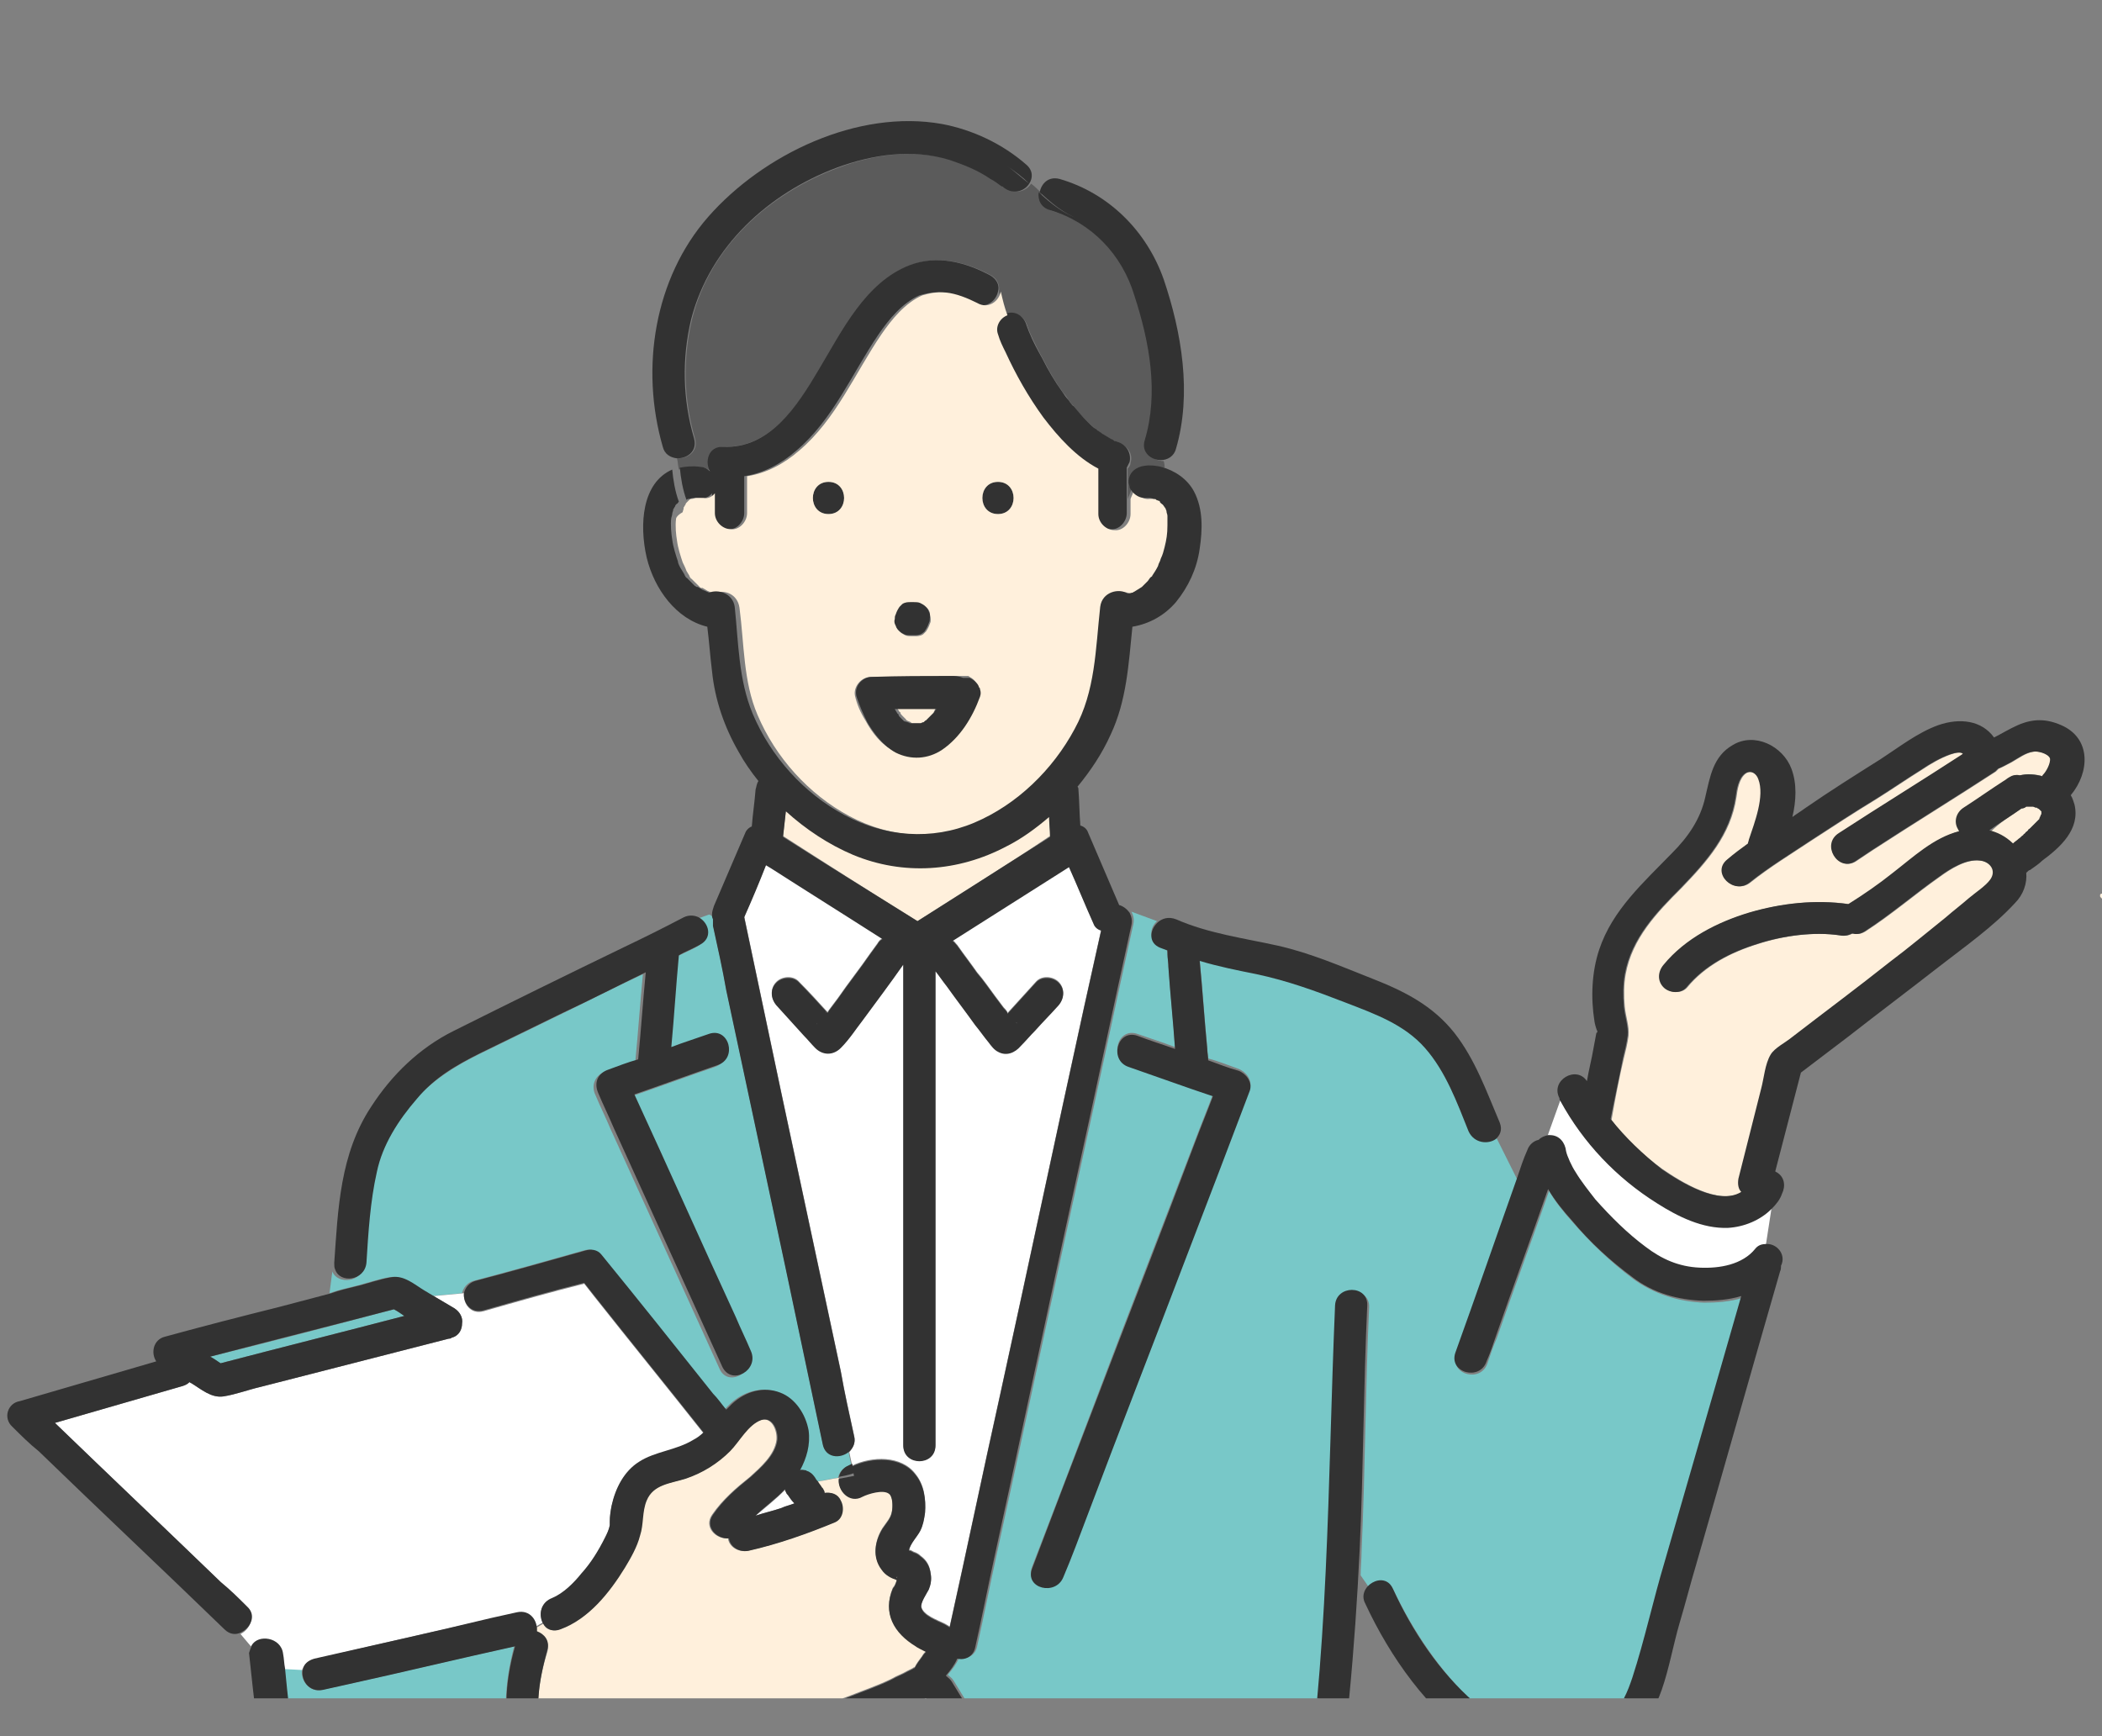
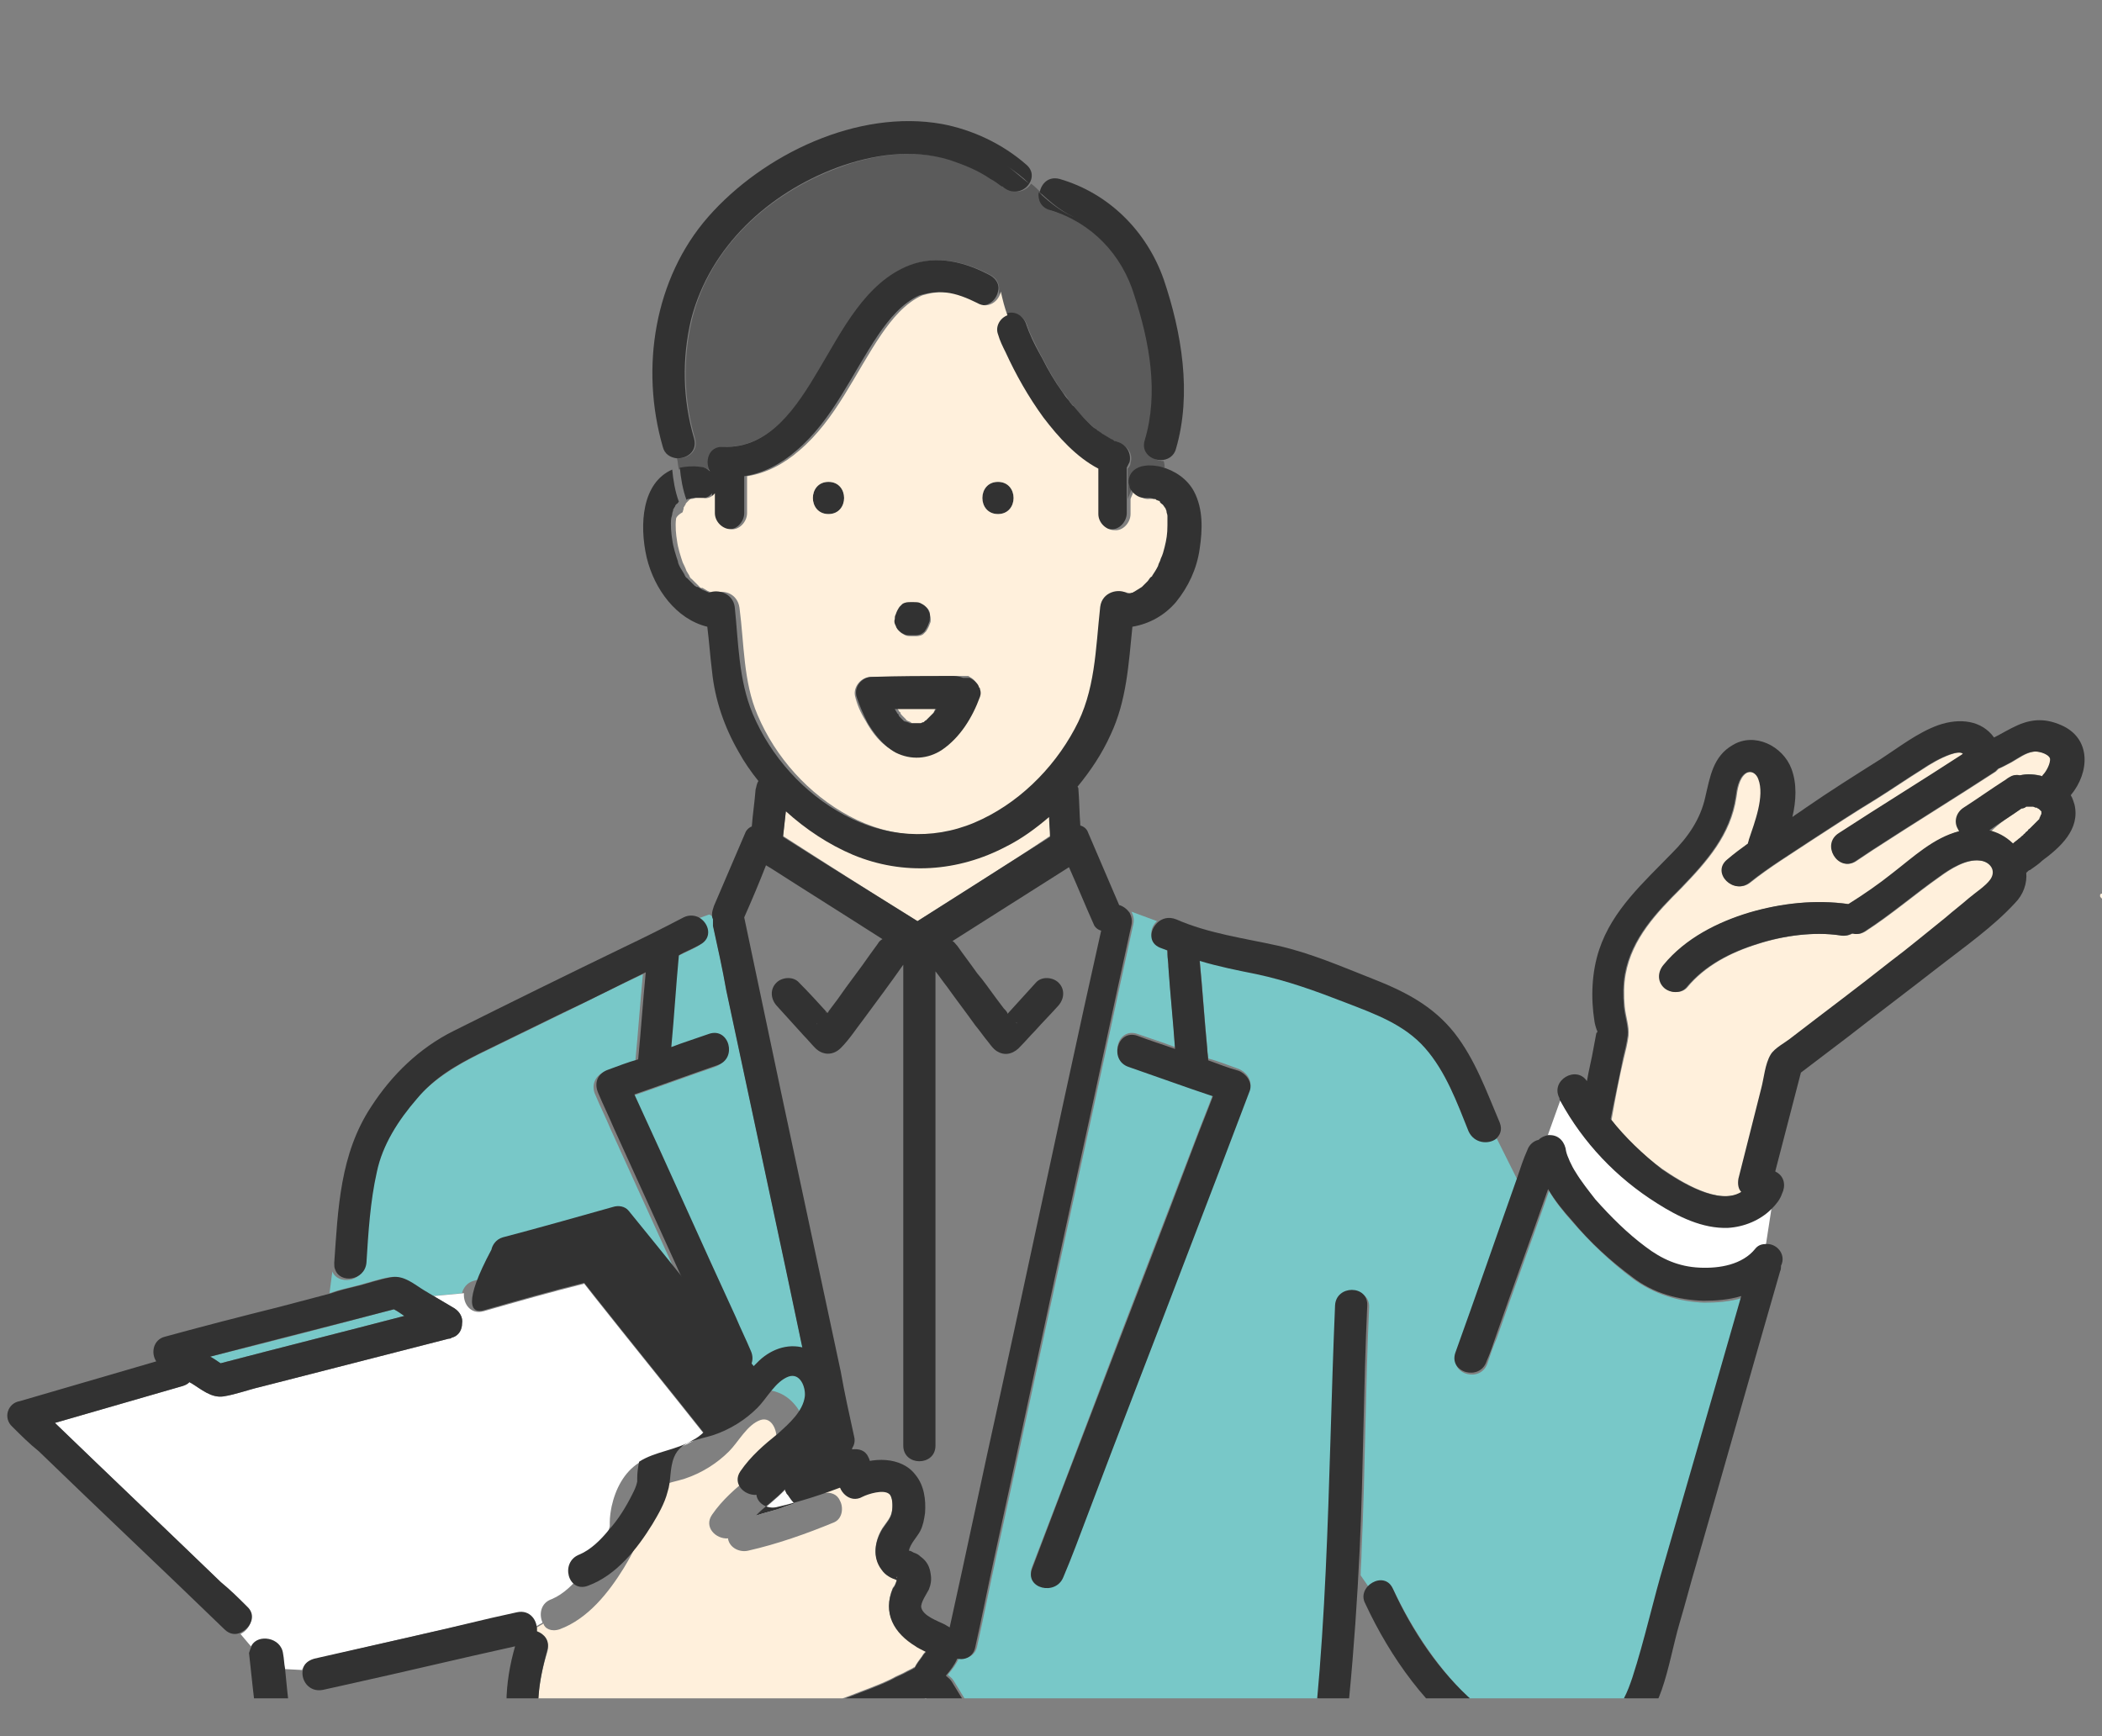
<svg xmlns="http://www.w3.org/2000/svg" xmlns:xlink="http://www.w3.org/1999/xlink" id="レイヤー_1" x="0px" y="0px" viewBox="0 0 222 183.4" style="enable-background:new 0 0 222 183.4;" xml:space="preserve">
  <rect x="0" y="0" width="222" height="183.4" fill="#808080" stroke="none" />
  <style type="text/css">	.st0{fill:none;}	.st1{fill:#FFF0DC;}	.st2{fill:#5B5B5B;}	.st3{fill:#323232;}	.st4{clip-path:url(#SVGID_00000011749398400083771290000017182602250078966411_);fill:#FFF0DC;}	.st5{clip-path:url(#SVGID_00000011749398400083771290000017182602250078966411_);fill:#FFFFFF;}	.st6{clip-path:url(#SVGID_00000011749398400083771290000017182602250078966411_);fill:#78C8C8;}	.st7{clip-path:url(#SVGID_00000011749398400083771290000017182602250078966411_);fill:#B48C64;}	.st8{clip-path:url(#SVGID_00000011749398400083771290000017182602250078966411_);fill:#5B5B5B;}	.st9{clip-path:url(#SVGID_00000011749398400083771290000017182602250078966411_);fill:#C8C8C8;}	.st10{clip-path:url(#SVGID_00000011749398400083771290000017182602250078966411_);fill:#323232;}</style>
  <rect x="-35.2" y="-73.5" class="st0" width="500" height="550" />
  <path class="st1" d="M223.2,94.2C223.1,94.2,223.1,94.2,223.2,94.2c-0.2,0-0.2,0-0.3,0c-0.1,0-0.2,0-0.3,0c0,0,0,0,0,0 c-0.1,0-0.2,0-0.3,0.1c0,0,0,0-0.1,0c-0.1,0.1-0.2,0.1-0.3,0.1c0,0,0,0,0,0c0,0-0.1,0.1-0.1,0.1c0,0,0,0,0,0c0,0,0,0,0,0 c0,0,0,0,0,0c0,0,0,0.1,0,0.1c0,0,0,0.1,0,0.1c0.1,0.1,0.1,0.2,0.2,0.2c0,0,0,0,0.1,0.1c0,0,0,0.1,0.1,0.1c0.1,0.1,0.2,0.3,0.4,0.4 c0.2,0.1,0.3,0.3,0.5,0.4c0.1,0.1,0.1,0.1,0.2,0.2c0,0,0,0,0.1,0c0.1,0,0.1,0.1,0.2,0.1c0.1,0.1,0.2,0.1,0.2,0.2 c0.2,0.1,0.3,0.2,0.5,0.3c0.2,0.1,0.3,0.2,0.5,0.4c0.6-0.5,1.2-0.8,1.9-1c-1-0.6-1.9-1.3-2.9-1.9C223.5,94.3,223.3,94.3,223.2,94.2z " />
  <path class="st1" d="M221.8,94.4c0,0,0,0,0,0.1c0,0,0,0,0,0C221.8,94.5,221.8,94.4,221.8,94.4z" />
  <path class="st1" d="M221.8,94.8C221.8,94.8,221.8,94.8,221.8,94.8C221.8,94.8,221.8,94.7,221.8,94.8 C221.8,94.7,221.8,94.7,221.8,94.8z" />
  <g>
    <path class="st1" d="M72.1,53.1C72.1,53.2,72.1,53.2,72.1,53.1C72.1,53.2,72.1,53.2,72.1,53.1C72.1,53.1,72.1,53.1,72.1,53.1z" />
    <path class="st2" d="M121.1,49.3c-0.9,0.1-1.7,0.7-1.7,1.7c0,0.2,0.1,0.4,0.1,0.6c-0.1,0.5-0.3,0.8-0.4,1.1c0-1,0-2,0-3  c0-0.1,0-0.1,0-0.2c0.2-0.2,0.3-0.4,0.3-0.6c0.3-0.9-0.3-1.8-1.2-2.1c-0.1,0-0.2-0.1-0.3-0.1c0,0-0.1,0-0.1,0  c-0.1,0-0.3-0.1-0.3-0.2c-0.3-0.2-0.7-0.4-1-0.6c-0.1-0.1-0.3-0.2-0.4-0.3c0,0-0.2-0.2-0.3-0.2c-0.3-0.3-0.6-0.5-0.9-0.8  c-0.5-0.5-1-1-1.4-1.6c0,0-0.3-0.3-0.3-0.3c-0.1-0.1-0.2-0.3-0.3-0.4c-0.2-0.3-0.4-0.6-0.6-0.8c-0.8-1.1-1.5-2.3-2.1-3.5  c-0.5-0.9-1-1.9-1.4-2.8c-0.1-0.2-0.1-0.3-0.2-0.5c0,0,0,0,0,0c0-0.1-0.1-0.2-0.1-0.3c-0.3-0.9-1.1-1.5-2.1-1.2  c-0.1,0-0.2,0.1-0.2,0.1c-0.3-0.8-0.5-1.6-0.7-2.5c0.1-0.6-0.1-1.3-0.8-1.7c-2.6-1.4-5.6-2.2-8.5-1.1c-4.7,1.8-7.1,7-9.6,11  c-2.3,3.8-5.2,8.3-10.1,8.2c-1.5-0.1-2,1.6-1.4,2.6c-0.3-0.3-0.7-0.4-1.1-0.5c-0.7-0.1-1.6,0.1-2.3,0.3c-0.1-0.4-0.1-0.8-0.2-1.2  c1.1,0.1,2.3-0.7,1.9-2.1c-1.2-4.1-1.3-8.4-0.3-12.6c1.9-7.7,8.2-13.3,15.5-16c3.7-1.4,8-2,11.9-0.8c1.5,0.5,3,1.1,4.3,2  c0.4,0.3,0.8,0.5,1.2,0.8c0,0,0,0,0.2,0.1c1,0.8,2.2,0.4,2.7-0.4c0.4,0.3,0.8,0.7,1.1,1c-0.1,0.8,0.2,1.6,1.2,1.9  c4.3,1.3,7.5,4.7,8.9,9c1.5,4.9,2.5,10.3,1.1,15.3c-0.4,1.3,0.7,2.1,1.7,2.1c0.1,0.3,0.1,0.5,0.1,0.7  C122.2,49.3,121.6,49.2,121.1,49.3z" />
    <path class="st3" d="M87.5,50.9c2.2,0,2.2,3.4,0,3.4C85.3,54.3,85.3,50.9,87.5,50.9z" />
    <path class="st3" d="M105.4,54.3c-2.2,0-2.2-3.4,0-3.4C107.6,50.9,107.6,54.3,105.4,54.3z" />
    <path class="st3" d="M73.9,49.3c0.4,0,0.8,0.2,1.1,0.5c-0.6-1-0.2-2.7,1.4-2.6c4.9,0.2,7.8-4.3,10.1-8.2c2.4-4,4.9-9.2,9.6-11  c2.9-1.1,5.9-0.3,8.5,1.1c0.7,0.4,1,1.1,0.8,1.7c0,0,0,0,0,0c0,0,0,0,0,0c-0.2,1-1.3,1.9-2.5,1.2c-1-0.5-2.2-1-3.3-1.1  c-1-0.1-1.8,0.1-2.5,0.3c-1.8,0.8-3.2,2.5-4.3,4.1c-2.8,4.1-4.8,9-8.7,12.3c-1.6,1.4-3.5,2.4-5.5,2.7c0,1.1,0,2.2,0,3.3  c0,0.2,0,0.4,0,0.6c0,0.9-0.8,1.8-1.7,1.7c-0.9,0-1.7-0.8-1.7-1.7c0-0.7,0-1.4,0-2.1c-0.3,0.4-0.8,0.6-1.2,0.5c-0.1,0-0.2,0-0.3,0  c-0.1,0-0.2,0-0.3,0c-0.1,0-0.1,0-0.2,0c-0.1,0-0.3,0.1-0.5,0.1c-0.1,0-0.2,0.1-0.2,0.1c-0.4-1.1-0.6-2.3-0.7-3.4  C72.3,49.3,73.1,49.2,73.9,49.3z" />
    <path class="st3" d="M97.4,66.9c-0.3,0.2-0.6,0.2-0.9,0.2c-0.1,0-0.2,0-0.3,0c0,0,0,0,0,0c-0.2,0-0.5,0-0.7-0.1  c-0.2-0.1-0.4-0.2-0.6-0.4c-0.2-0.2-0.3-0.3-0.4-0.6c-0.1-0.2-0.2-0.4-0.1-0.7c0-0.2,0-0.3,0.1-0.5c0.1-0.3,0.2-0.5,0.4-0.8  c0.1-0.1,0.2-0.2,0.3-0.3c0.3-0.2,0.6-0.2,0.9-0.2c0.1,0,0.2,0,0.3,0c0,0,0,0,0,0c0.2,0,0.5,0,0.7,0.1c0.2,0.1,0.4,0.2,0.6,0.4  c0.2,0.2,0.3,0.3,0.4,0.6c0.1,0.2,0.2,0.4,0.1,0.7c0,0.2,0,0.3-0.1,0.5c-0.1,0.3-0.2,0.5-0.4,0.8C97.7,66.7,97.5,66.8,97.4,66.9z" />
    <path class="st3" d="M74.8,22.9c5.8-6.6,15.8-11.4,24.7-9.8c3.2,0.6,6.4,2.1,8.9,4.3c0.7,0.6,0.7,1.4,0.3,2  c-0.7-0.7-1.5-1.3-2.4-1.9c0.9,0.6,1.6,1.3,2.4,1.9c-0.5,0.8-1.7,1.2-2.7,0.4c-0.2-0.2-0.2-0.1-0.2-0.1c-0.4-0.3-0.8-0.6-1.2-0.8  c-1.3-0.9-2.8-1.5-4.3-2c-3.9-1.2-8.1-0.6-11.9,0.8C81.2,20.4,75,26,73,33.7c-1,4.2-0.9,8.5,0.3,12.6c0.4,1.4-0.8,2.2-1.9,2.1  c-0.2-1.2-0.5-2.3-1.2-3.4c0.7,1,1,2.2,1.2,3.4c-0.6-0.1-1.2-0.4-1.4-1.2C67.6,38.9,69.1,29.4,74.8,22.9z" />
    <path class="st3" d="M113.9,23.1c-1.5-0.5-2.8-1.6-4.1-2.8c0.2-0.9,0.9-1.7,2.1-1.4c5.2,1.5,9.2,5.5,11,10.6  c1.9,5.6,3,12.1,1.3,17.9c-0.2,0.8-0.9,1.2-1.6,1.2c-0.2-1.2-0.6-2.4-0.1-3.7c-0.4,1.2-0.1,2.5,0.1,3.7c-1,0-2.1-0.8-1.7-2.1  c1.5-5,0.5-10.4-1.1-15.3c-1.3-4.3-4.5-7.7-8.9-9c-1-0.3-1.3-1.1-1.2-1.9C111.1,21.6,112.4,22.6,113.9,23.1z" />
    <path class="st3" d="M106.1,33.2c1,3,2.3,6,3.1,8.9C108.4,39.2,107.1,36.2,106.1,33.2c0.1,0,0.1-0.1,0.2-0.1c1-0.3,1.8,0.3,2.1,1.2  c0,0.1,0.1,0.2,0.1,0.3c0,0,0,0,0,0c0.1,0.2,0.1,0.3,0.2,0.5c0.4,1,0.9,1.9,1.4,2.8c0.6,1.2,1.3,2.4,2.1,3.5  c0.2,0.3,0.4,0.6,0.6,0.8c0.1,0.1,0.2,0.3,0.3,0.4c0,0,0.2,0.3,0.3,0.3c0.5,0.6,0.9,1.1,1.4,1.6c0.3,0.3,0.6,0.6,0.9,0.8  c0.1,0,0.2,0.2,0.3,0.2c0.1,0.1,0.3,0.2,0.4,0.3c0.3,0.2,0.7,0.4,1,0.6c0.1,0,0.2,0.1,0.3,0.2c0,0,0.1,0,0.1,0  c0.1,0,0.2,0.1,0.3,0.1c0.9,0.3,1.4,1.2,1.2,2.1c-0.1,0.2-0.2,0.4-0.3,0.6c0,0.1,0,0.1,0,0.2c0,1,0,2,0,3c-0.2,0.4-0.4,0.9-0.4,1.7  c0-0.8,0.2-1.3,0.4-1.7c0,0.3,0,0.6,0,1c0,0.2,0,0.4,0,0.6c0,0.9-0.8,1.8-1.7,1.7c-0.9,0-1.7-0.8-1.7-1.7c0-1.3,0-2.6,0-3.9  c0-0.2,0-0.4,0-0.6c0-0.1,0-0.2,0-0.3c-2.3-1.2-4.2-3.3-5.8-5.4c-1.6-2.2-2.9-4.5-4-6.9c-0.3-0.6-0.6-1.2-0.8-1.9  C104.8,34.4,105.4,33.5,106.1,33.2z" />
    <g>
      <defs>
        <rect id="SVGID_1_" x="-65.6" y="-14" transform="matrix(-1 -4.489665e-11 4.489665e-11 -1 184.275 165.393)" width="315.6" height="193.3" />
      </defs>
      <clipPath id="SVGID_00000118368444485059775610000005567650337140450452_">
        <use xlink:href="#SVGID_1_" style="overflow:visible;" />
      </clipPath>
      <path style="clip-path:url(#SVGID_00000118368444485059775610000005567650337140450452_);fill:#FFF0DC;" d="M215.6,86   C215.6,86,215.6,86,215.6,86C215.6,86.2,215.6,86.1,215.6,86z" />
      <path style="clip-path:url(#SVGID_00000118368444485059775610000005567650337140450452_);fill:#FFF0DC;" d="M215.6,86   C215.7,86,215.7,86,215.6,86C215.7,86,215.6,86.1,215.6,86C215.6,86,215.6,86,215.6,86C215.6,86,215.6,86,215.6,86z" />
      <path style="clip-path:url(#SVGID_00000118368444485059775610000005567650337140450452_);fill:#FFF0DC;" d="M96.3,76.6   C96.3,76.6,96.3,76.5,96.3,76.6C96.3,76.5,96.3,76.5,96.3,76.6C96.3,76.5,96.3,76.5,96.3,76.6z" />
      <path style="clip-path:url(#SVGID_00000118368444485059775610000005567650337140450452_);fill:#FFF0DC;" d="M96.2,76.5   C96.1,76.5,96.1,76.4,96.2,76.5C96.2,76.5,96.2,76.5,96.2,76.5C96.2,76.5,96.2,76.5,96.2,76.5z" />
      <path style="clip-path:url(#SVGID_00000118368444485059775610000005567650337140450452_);fill:#FFF0DC;" d="M95.7,76.2   C95.8,76.2,95.8,76.2,95.7,76.2C95.9,76.3,95.9,76.3,95.7,76.2z" />
      <path style="clip-path:url(#SVGID_00000118368444485059775610000005567650337140450452_);fill:#FFF0DC;" d="M97.2,76.5   c0.1,0,0.2-0.1,0.1-0.1C97.3,76.4,97.3,76.5,97.2,76.5z" />
      <path style="clip-path:url(#SVGID_00000118368444485059775610000005567650337140450452_);fill:#FFF0DC;" d="M95.7,76.2   C95.7,76.2,95.7,76.2,95.7,76.2C95.7,76.2,95.7,76.2,95.7,76.2C95.7,76.2,95.7,76.2,95.7,76.2C95.7,76.2,95.7,76.2,95.7,76.2z" />
      <path style="clip-path:url(#SVGID_00000118368444485059775610000005567650337140450452_);fill:#FFF0DC;" d="M98.6,75.3   c0,0-0.1,0.1-0.1,0.1c-0.2,0.2-0.4,0.4-0.6,0.6c0,0,0,0-0.1,0.1c-0.1,0-0.2,0.2-0.3,0.2c-0.1,0-0.2,0.1-0.3,0.1c0,0,0,0-0.1,0   c-0.1,0-0.2,0-0.2,0c0,0-0.1,0-0.1,0c-0.1,0-0.2,0-0.3,0c0,0-0.1,0-0.1,0c0,0-0.1,0-0.1,0c0,0-0.1-0.1-0.1-0.1   c-0.1-0.1-0.3-0.1-0.4-0.2c0,0-0.1,0-0.1-0.1c0,0-0.1-0.1-0.1-0.1c-0.1-0.1-0.2-0.2-0.3-0.3c-0.1-0.1-0.2-0.2-0.2-0.3   c0,0,0-0.1-0.1-0.1c-0.1-0.2-0.2-0.3-0.3-0.5c1.4,0,2.8,0,4.2,0c0,0-0.1,0.1-0.1,0.1C98.7,75.1,98.6,75.2,98.6,75.3z" />
      <path style="clip-path:url(#SVGID_00000118368444485059775610000005567650337140450452_);fill:#FFF0DC;" d="M215.7,85.6   c0,0,0,0.1,0,0.1c0,0,0,0,0,0C215.7,85.7,215.7,85.6,215.7,85.6z" />
      <path style="clip-path:url(#SVGID_00000118368444485059775610000005567650337140450452_);fill:#FFF0DC;" d="M215.7,85.7   C215.7,85.7,215.7,85.7,215.7,85.7C215.7,85.8,215.7,85.8,215.7,85.7C215.7,85.8,215.7,85.8,215.7,85.7   C215.7,85.8,215.7,85.8,215.7,85.7z" />
      <path style="clip-path:url(#SVGID_00000118368444485059775610000005567650337140450452_);fill:#FFF0DC;" d="M215.7,85.8   C215.7,85.8,215.7,85.8,215.7,85.8C215.7,85.7,215.7,85.7,215.7,85.8C215.7,85.8,215.7,85.8,215.7,85.8z" />
      <polygon style="clip-path:url(#SVGID_00000118368444485059775610000005567650337140450452_);fill:#FFF0DC;" points="215.7,85.8    215.7,85.8 215.7,85.8   " />
      <path style="clip-path:url(#SVGID_00000118368444485059775610000005567650337140450452_);fill:#FFF0DC;" d="M215.7,85.9   C215.7,85.9,215.7,85.9,215.7,85.9c0,0.1,0,0.1-0.1,0.1C215.7,85.9,215.7,85.9,215.7,85.9C215.7,85.8,215.7,85.8,215.7,85.9z" />
      <path style="clip-path:url(#SVGID_00000118368444485059775610000005567650337140450452_);fill:#FFF0DC;" d="M215.7,85.8   C215.7,85.8,215.7,85.8,215.7,85.8C215.7,85.8,215.7,85.8,215.7,85.8C215.7,85.8,215.7,85.8,215.7,85.8z" />
-       <polygon style="clip-path:url(#SVGID_00000118368444485059775610000005567650337140450452_);fill:#FFF0DC;" points="215.6,86    215.6,86 215.6,86 215.7,86   " />
      <path style="clip-path:url(#SVGID_00000118368444485059775610000005567650337140450452_);fill:#FFF0DC;" d="M96.9,97.3   c-0.3-0.2-0.5-0.3-0.8-0.5c-4.5-2.8-8.9-5.6-13.4-8.5c0,0,0,0,0,0c0.1-0.9,0.2-1.8,0.3-2.7c2.1,1.9,4.5,3.5,7.1,4.6   c5.3,2.2,11.1,1.8,16.2-0.9c1.6-0.8,3.1-1.9,4.5-3.1c0,0.7,0.1,1.4,0.1,2.1c-0.1,0.1-0.2,0.1-0.3,0.2   C106,91.6,101.4,94.4,96.9,97.3z" />
      <path style="clip-path:url(#SVGID_00000118368444485059775610000005567650337140450452_);fill:#FFFFFF;" d="M83.1,157.8   c0,0,0.1,0.1,0.1,0.1c0.2,0.3,0.4,0.6,0.7,0.9c-0.5,0.2-1,0.3-1.4,0.5c-0.9,0.3-1.8,0.5-2.7,0.8c1.1-0.9,2.2-1.8,3.2-2.8   C83,157.4,83,157.6,83.1,157.8z" />
      <path style="clip-path:url(#SVGID_00000118368444485059775610000005567650337140450452_);fill:#FFF0DC;" d="M87.2,107   C87.2,107,87.2,107.1,87.2,107c0.1-0.3,0.1-0.2,0.1-0.1C87.3,107,87.2,107,87.2,107z" />
      <path style="clip-path:url(#SVGID_00000118368444485059775610000005567650337140450452_);fill:#FFF0DC;" d="M86.3,108.1   C86.3,108.2,86.2,108.2,86.3,108.1L86.3,108.1z" />
      <path style="clip-path:url(#SVGID_00000118368444485059775610000005567650337140450452_);fill:#FFF0DC;" d="M215.7,85.8   C215.7,85.8,215.7,85.8,215.7,85.8C215.7,85.8,215.7,85.8,215.7,85.8C215.7,85.8,215.7,85.8,215.7,85.8   C215.7,85.8,215.7,85.8,215.7,85.8z" />
      <path style="clip-path:url(#SVGID_00000118368444485059775610000005567650337140450452_);fill:#FFF0DC;" d="M94.7,166.7   C94.6,166.7,94.9,166.3,94.7,166.7L94.7,166.7z" />
      <path style="clip-path:url(#SVGID_00000118368444485059775610000005567650337140450452_);fill:#FFF0DC;" d="M107.3,108.1   C107.3,108.1,107.3,108,107.3,108.1C107.3,108.1,107.4,108.1,107.3,108.1C107.4,108.1,107.4,108.1,107.3,108.1z" />
      <path style="clip-path:url(#SVGID_00000118368444485059775610000005567650337140450452_);fill:#FFF0DC;" d="M215.7,85.7   C215.7,85.7,215.7,85.7,215.7,85.7C215.7,85.7,215.7,85.7,215.7,85.7C215.7,85.7,215.7,85.7,215.7,85.7   C215.7,85.7,215.7,85.7,215.7,85.7z" />
-       <path style="clip-path:url(#SVGID_00000118368444485059775610000005567650337140450452_);fill:#FFF0DC;" d="M88.8,419.7   C88.8,419.8,88.7,419.9,88.8,419.7C88.8,419.7,88.8,419.7,88.8,419.7z" />
      <path style="clip-path:url(#SVGID_00000118368444485059775610000005567650337140450452_);fill:#FFF0DC;" d="M104.7,419.8   C104.7,419.8,104.7,419.8,104.7,419.8C104.9,420,104.8,419.9,104.7,419.8z" />
      <path style="clip-path:url(#SVGID_00000118368444485059775610000005567650337140450452_);fill:#78C8C8;" d="M41.6,138.3   c0.4,0.2,0.8,0.5,1.1,0.7c-6.5,1.7-12.9,3.3-19.4,5c-0.4-0.2-0.8-0.5-1.1-0.7C28.7,141.7,35.2,140,41.6,138.3z" />
      <path style="clip-path:url(#SVGID_00000118368444485059775610000005567650337140450452_);fill:#B48C64;" d="M113,421.7   c-0.1,0-0.3,0-0.4,0.1c-0.1,0-0.3,0-0.4,0c0,0,0,0,0,0c-0.1,0-0.3,0-0.4-0.1c-0.3-0.1-0.7-0.1-1-0.2c-1.3-0.3-2.6-0.6-3.9-1   c-0.6-0.2-1.2-0.4-1.7-0.6c0,0-0.1,0-0.1,0c-0.1,0-0.1-0.1-0.2-0.1c-0.1,0-0.1-0.1-0.2-0.1c0,0,0,0,0-0.1c0-0.1-0.1-0.3-0.1-0.4   c0-0.2-0.1-0.4-0.1-0.6c0-0.1,0-0.2,0-0.3c0-0.3-0.1-0.6-0.1-0.8c1.4,0.8,2.9,1.3,4.5,1.7C110.4,419.6,111.8,420.4,113,421.7z" />
      <path style="clip-path:url(#SVGID_00000118368444485059775610000005567650337140450452_);fill:#FFF0DC;" d="M100.5,413.9   c0,0,0-0.1,0-0.2C100.5,413.8,100.5,413.8,100.5,413.9C100.5,413.9,100.5,413.9,100.5,413.9z" />
      <path style="clip-path:url(#SVGID_00000118368444485059775610000005567650337140450452_);fill:#FFF0DC;" d="M100.5,414   C100.5,414,100.5,414,100.5,414C100.5,414,100.5,413.9,100.5,414C100.5,414,100.5,414,100.5,414z" />
      <path style="clip-path:url(#SVGID_00000118368444485059775610000005567650337140450452_);fill:#FFF0DC;" d="M88.8,419.6   C88.8,419.6,88.8,419.6,88.8,419.6C88.8,419.6,88.8,419.6,88.8,419.6C88.8,419.6,88.8,419.6,88.8,419.6   C88.8,419.6,88.8,419.6,88.8,419.6C88.8,419.6,88.8,419.6,88.8,419.6z" />
      <path style="clip-path:url(#SVGID_00000118368444485059775610000005567650337140450452_);fill:#FFF0DC;" d="M171.5,111.8   c0.2-0.8,0.4-1.6,0.5-2.4c0.1-1-0.3-2-0.4-3.1c-0.1-1.1-0.1-2.3,0.1-3.4c0.7-3.8,3.3-6.5,5.9-9.1c2.7-2.8,5.2-5.6,5.8-9.6   c0.1-0.8,0.3-2,1-2.5c0.6-0.4,1.2,0,1.4,0.6c0.7,1.8-0.4,4.6-1,6.4c0,0.1-0.1,0.3-0.1,0.4c-0.7,0.5-1.5,1.1-2.2,1.7   c-1.7,1.4,0.7,3.8,2.4,2.4c2-1.6,4.3-3,6.4-4.4c2.3-1.5,4.6-3,6.9-4.4c1.6-1,3.2-2.1,4.8-3.1c0.9-0.6,1.9-1.2,3-1.6   c0.6-0.2,1.1-0.3,1.4-0.1c0,0-0.1,0.1-0.1,0.1c-4.3,2.8-8.7,5.5-13,8.3c-1.9,1.2-0.1,4.1,1.7,3c0.6-0.4,1.2-0.8,1.8-1.2   c4.3-2.8,8.7-5.5,13-8.3c0.1-0.1,0.2-0.2,0.3-0.3c0.5-0.2,1-0.5,1.4-0.7c0.7-0.4,1.5-1,2.3-1.1c0.5-0.1,1.6,0.2,1.8,0.7   c0.1,0.5-0.4,1.4-0.7,1.7c-0.1,0.1-0.1,0.1-0.1,0.2c0,0,0,0,0,0c-0.7-0.2-1.6-0.3-2.4-0.1c-0.4-0.1-0.8,0-1.1,0.2   c-0.2,0.1-0.4,0.3-0.6,0.4c-1.4,0.9-2.8,1.9-4.2,2.8c-0.8,0.5-1.1,1.5-0.6,2.3c0,0.1,0.1,0.1,0.1,0.2c-2.7,0.7-4.8,2.7-7,4.4   c-1.5,1.2-3.1,2.3-4.7,3.3c0,0,0,0,0,0c-3.5-0.5-7.1-0.1-10.5,0.9c-3.3,1-6.7,2.7-9,5.5c-0.6,0.7-0.7,1.7,0,2.4   c0.6,0.6,1.8,0.7,2.4,0c1.9-2.3,4.6-3.7,7.5-4.6c2.8-0.9,6-1.3,8.7-0.9c0.5,0.1,0.9,0,1.3-0.2c0.4,0.1,0.8,0.1,1.3-0.2   c2.8-1.8,5.2-3.9,7.9-5.8c1.1-0.8,2.8-1.9,4.3-1.7c1,0.1,1.8,1,1.1,2c-0.5,0.7-1.6,1.4-2.3,2c-0.8,0.7-1.6,1.3-2.4,2   c-2,1.6-3.9,3.2-5.9,4.7c-3.4,2.7-6.9,5.3-10.4,8c-0.6,0.5-1.8,1.1-2.2,1.8c-0.6,1-0.7,2.5-1,3.6c-0.8,3.2-1.6,6.3-2.4,9.5   c-0.1,0.6,0,1.1,0.3,1.4c-2.4,1.5-6.5-1.1-8.4-2.4c-2.1-1.5-3.9-3.2-5.4-5.2C170.6,116,171,113.9,171.5,111.8z" />
      <path style="clip-path:url(#SVGID_00000118368444485059775610000005567650337140450452_);fill:#FFF0DC;" d="M213.5,85.4   c0.2,0,0.4-0.1,0.5-0.2c0,0,0.1,0,0.1,0c0.1,0,0.2,0,0.3,0c0.1,0,0.2,0,0.3,0c0,0,0,0,0,0c0.1,0,0.2,0.1,0.3,0.1c0,0,0.1,0,0.1,0   c0.1,0.1,0.2,0.1,0.3,0.2c0,0,0,0,0,0c0,0,0.1,0.1,0.2,0.2c0,0,0,0,0,0c0,0,0,0,0,0c0,0,0,0,0,0c0,0,0,0,0,0.1c0,0.1,0,0.2,0,0.2   c-0.1,0.1-0.1,0.3-0.2,0.4c0,0,0,0,0,0.1c0,0-0.1,0.1-0.1,0.1c-0.1,0.1-0.3,0.3-0.4,0.4c-0.2,0.2-0.3,0.3-0.5,0.5   c-0.1,0.1-0.2,0.1-0.2,0.2c0,0,0,0-0.1,0.1c-0.1,0.1-0.2,0.1-0.2,0.2c-0.1,0.1-0.2,0.1-0.2,0.2c-0.2,0.1-0.3,0.3-0.5,0.4   c-0.2,0.2-0.4,0.3-0.6,0.5c-0.7-0.6-1.5-1-2.4-1.2C211.2,86.9,212.3,86.2,213.5,85.4z" />
-       <path style="clip-path:url(#SVGID_00000118368444485059775610000005567650337140450452_);fill:#78C8C8;" d="M34,178.5   c0.9-0.2,1.8-0.4,2.7-0.6c5.9-1.3,11.7-2.7,17.6-4c-1,3.9-1.4,8.1,0.2,11.8c1.3,3,3.8,4.9,6.7,5.9c-1.9,0.8-3.8,1.6-5.6,2.3   c-3.7,1.5-7.4,3-11.2,4.4c-1.6,0.6-3.2,1.4-5,1.3c-1.8-0.1-3.6-1-4.7-2.4c-1.2-1.5-1.7-3.6-2.2-5.5c-0.6-2-1-4.1-1.3-6.2   c-0.5-3.1-0.8-6.2-1.2-9.3l1.9,0.1C31.7,177.4,32.6,178.8,34,178.5z" />
-       <path style="clip-path:url(#SVGID_00000118368444485059775610000005567650337140450452_);fill:#FFFFFF;" d="M90.2,151.6   c-0.5-2.3-1-4.5-1.4-6.8c-2.1-9.8-4.2-19.7-6.3-29.5c-1.3-6.2-2.6-12.3-3.9-18.5c0,0,0,0,0,0c0.8-1.8,1.6-3.7,2.3-5.5   c0.2,0.1,0.3,0.2,0.5,0.3c3.9,2.5,7.9,5,11.8,7.5c-0.2,0.1-0.4,0.3-0.5,0.5c-0.3,0.4-0.5,0.7-0.8,1.1c-1.1,1.6-2.3,3.1-3.4,4.7   c-0.3,0.4-0.6,0.8-0.9,1.2c-0.1,0.1-0.1,0.2-0.2,0.3c-1-1.1-2-2.2-3-3.2c-0.6-0.7-1.8-0.6-2.4,0c-0.7,0.7-0.6,1.7,0,2.4   c1,1.1,1.9,2.1,2.9,3.2c0.4,0.4,0.8,0.9,1.2,1.3c0.8,0.8,1.9,0.8,2.7,0c0.9-0.9,1.6-2,2.3-2.9c1.4-1.9,2.9-3.9,4.3-5.9   c0,1.4,0,2.7,0,4.1c0,9.6,0,19.1,0,28.7c0,6,0,12,0,18c0,2.2,3.4,2.2,3.4,0c0-2.2,0-4.4,0-6.6c0-9.6,0-19.1,0-28.7   c0-4.9,0-9.9,0-14.8c0.4,0.5,0.8,1.1,1.2,1.6c1,1.4,2,2.7,3,4.1c0.5,0.6,0.9,1.2,1.4,1.8c0.3,0.4,0.6,0.8,1,1   c0.9,0.5,1.8,0.1,2.4-0.6c0.5-0.5,1-1.1,1.5-1.6c0.8-0.9,1.7-1.8,2.5-2.7c0.6-0.7,0.7-1.7,0-2.4c-0.6-0.6-1.8-0.7-2.4,0   c-1,1.1-2,2.2-3,3.3c0,0,0,0,0-0.1c-0.1-0.2-0.3-0.4-0.4-0.5c-0.3-0.4-0.6-0.8-0.9-1.2c-0.6-0.8-1.2-1.7-1.9-2.5   c-0.7-1-1.4-1.9-2.1-2.9c-0.2-0.2-0.3-0.4-0.5-0.5c4.1-2.6,8.2-5.2,12.3-7.8c0.9,2,1.7,4,2.6,6c0.1,0.3,0.4,0.6,0.8,0.7   c-0.6,2.7-1.2,5.4-1.8,8.1c-3,13.7-5.9,27.4-8.9,41.1c-1.8,8.1-3.5,16.3-5.3,24.4c-0.2-0.1-0.3-0.2-0.5-0.3   c-0.8-0.4-2.3-0.9-2.5-1.8c-0.1-0.5,0.6-1.5,0.8-1.9c0.2-0.5,0.3-1,0.2-1.6c-0.1-0.8-0.4-1.4-1.1-1.9c-0.2-0.2-0.4-0.3-0.7-0.4   c-0.2-0.1-0.3-0.2-0.5-0.2c0.1-0.7,0.9-1.5,1.2-2.1c0.3-0.6,0.4-1.2,0.5-1.9c0.1-1.4-0.1-2.9-1-4c-1.5-2-4.6-1.9-6.7-0.9l-0.3-1.4   C90.1,152.9,90.4,152.3,90.2,151.6z" />
      <path style="clip-path:url(#SVGID_00000118368444485059775610000005567650337140450452_);fill:#78C8C8;" d="M75.3,97   c0,0.2,0,0.5,0,0.7c0.5,2.3,1,4.5,1.4,6.8c2.1,9.8,4.2,19.7,6.3,29.5c1.3,6.2,2.6,12.3,3.9,18.5c0.3,1.4,1.8,1.5,2.7,0.8l0.3,1.4   c-0.2,0.1-0.4,0.2-0.6,0.3c-0.5,0.3-0.7,0.7-0.8,1.1c-0.8,0.1-1.5,0.3-2.3,0.4c-0.1-0.1-0.2-0.2-0.3-0.4c-0.2-0.3-0.4-0.5-0.6-0.6   c-0.1-0.1-0.3-0.1-0.4-0.2c-0.2,0-0.4-0.1-0.6,0c0.7-1.3,1.1-2.7,0.9-4.2c-0.3-1.7-1.4-3.4-3-4c-1.8-0.7-3.7-0.1-5.1,1.2   c-0.2,0.2-0.4,0.4-0.6,0.6c-0.5-0.6-0.9-1.2-1.4-1.7c-3.9-4.9-7.8-9.8-11.8-14.7c-0.4-0.5-1.1-0.6-1.7-0.4   c-3.9,1.1-7.8,2.2-11.6,3.2c-0.7,0.2-1.1,0.8-1.2,1.3l-3.2,0.3c-0.3-0.2-0.7-0.4-1-0.6c-1-0.6-2.1-1.6-3.4-1.4   c-1.3,0.2-2.6,0.7-3.9,1c-0.8,0.2-1.7,0.4-2.5,0.7l0.3-2.3c0.5,1.4,3.2,1.2,3.3-0.7c0.3-3.2,0.5-6.4,1.1-9.6   c0.6-2.9,2.3-5.5,4.2-7.7c2-2.2,4.2-3.6,6.8-4.9c2.9-1.4,5.7-2.8,8.6-4.2c2.9-1.4,5.8-2.9,8.8-4.3c-0.3,3.1-0.5,6.1-0.8,9.2   c-1.1,0.4-2.1,0.8-3.2,1.1c-1.1,0.4-1.5,1.5-1,2.5c0.5,1.2,1.1,2.4,1.6,3.6c3.8,8.4,7.7,16.9,11.5,25.3c0.9,2,3.9,0.3,3-1.7   c-0.5-1.2-1.1-2.4-1.6-3.6c-3.6-7.8-7.1-15.7-10.7-23.5c2.9-1,5.9-2.1,8.8-3.1c2.1-0.7,1.2-4-0.9-3.3c-1.3,0.5-2.6,0.9-4,1.4   c0.3-3.2,0.5-6.5,0.8-9.7c0.7-0.4,1.5-0.7,2.2-1.1c1.4-0.7,0.9-2.3-0.1-2.9l1.4-0.5C75.2,96.7,75.2,96.8,75.3,97z" />
      <path style="clip-path:url(#SVGID_00000118368444485059775610000005567650337140450452_);fill:#5B5B5B;" d="M121.7,408.7   c-0.8,0.6-1.6,1.3-2.2,2.1c-0.3,0.4-0.6,0.9-0.7,1.5c-0.1,0.2-0.1,0.4-0.2,0.6c0,0.1,0,0.2-0.1,0.3c-0.2,0-0.5,0-0.5,0   c-0.5-0.1-0.9-0.4-1.3-0.7c-1.6-1.2-2.9-2.9-3.9-4.6c-0.4-0.6-0.9-0.8-1.5-0.8c0-0.1-0.1-0.1-0.1-0.2   C114.6,408,118.1,408.5,121.7,408.7z" />
      <path style="clip-path:url(#SVGID_00000118368444485059775610000005567650337140450452_);fill:#B48C64;" d="M103.3,405.6   c0.1-0.9,0.1-1.8,0.1-2.6c2.4,1.8,5.1,3.1,7.8,3.9c0,0.1,0.1,0.1,0.1,0.2c-1.2,0-2.3,1.2-1.5,2.5c1.3,2,2.7,3.9,4.6,5.4   c1.1,0.8,2.2,1.5,3.6,1.7c1.2,0.1,2.9-0.3,3.5-1.5c0.5-0.9,0.3-1.8,0.9-2.6c0.6-0.8,1.5-1.3,2.4-1.7c2.2-0.9,4.9-1,7.2-0.5   c0.1,0,0.1,0,0.2,0c1.3,2,2.8,3.7,4.5,5.4c-2.9,0-5.8,0.8-8.1,2.6c-0.8,0.6-0.6,1.8,0,2.4c0.7,0.7,1.7,0.6,2.4,0   c-0.3,0.3,0.1-0.1,0.2-0.1c0.2-0.1,0.3-0.2,0.5-0.3c0.3-0.2,0.6-0.3,0.9-0.5c0.1,0,0.3-0.1,0.4-0.1c0.2-0.1,0.4-0.1,0.6-0.2   c0.4-0.1,0.8-0.2,1.2-0.3c0.2,0,0.3-0.1,0.5-0.1c0,0,0.4,0,0.4,0c0.4,0,0.8,0,1.2,0c0.4,0,0.8,0,1.2,0.1c0,0,0,0,0,0   c0.1,0,0.2,0,0.3,0c0.2,0,0.4,0.1,0.6,0.1c0.6,0.1,1.2,0,1.6-0.4c1.4,1.2,2.9,2.4,4.3,3.5c1.2,1,2.7,2.1,3.9,3.4c0,0,0,0,0,0   c0.2,0.5-1.1,1.7-1.7,1.9c-0.9,0.4-1.9,0.4-2.8,0.5c-2.5,0.1-5-0.2-7.4-0.8c-5.1-1.2-10.4-3.7-13.6-8.1c-1.3-1.8-4.2-0.1-3,1.7   c4.2,5.8,11.2,9.1,18.2,10.1c2.9,0.4,6.3,0.8,9.2-0.1c1-0.3,2.3-1.1,3.2-2.2c0.1,0.2,0.1,0.4,0.2,0.6c0.6,3.1-4.3,3.9-6.5,4.2   c-6.2,0.7-12.9-0.5-18.4-3.5c-2.4-1.3-4.7-3-6.4-5.1c-1.7-2.2-2.9-4.8-4.9-6.7c-1.2-1.1-2.5-1.9-4-2.5c-1.5-0.5-3.1-0.8-4.4-1.5   c-1.4-0.7-2.3-1.9-2.5-3.5c-0.2-1.3,0.6-2.4,1-3.6C105.5,406.4,104.4,405.6,103.3,405.6z" />
      <path style="clip-path:url(#SVGID_00000118368444485059775610000005567650337140450452_);fill:#78C8C8;" d="M85.3,189   c0.4,0.6,1.2,1,1.9,0.8c0.6-0.2,1.3-0.5,1.9-0.7c4.4-1.6,8.8-3.1,13.3-4.7c1-0.4,1.6-1.5,1-2.5c-0.9-1.5-1.8-2.9-2.7-4.4   c-0.2-0.3-0.4-0.4-0.6-0.6c0.5-0.6,0.9-1.1,1.2-1.8c0.8,0.2,1.7-0.2,1.9-1.2c0.7-3.1,1.3-6.2,2-9.4c3-13.7,5.9-27.4,8.9-41.1   c1.9-8.6,3.7-17.2,5.6-25.8c0.1-0.5,0-0.9-0.2-1.3l2.7,1c-0.8,0.7-0.9,2,0.3,2.6c0.3,0.1,0.5,0.2,0.8,0.3c0,0.1-0.1,0.3,0,0.4   c0,0.5,0.1,1,0.1,1.4c0.2,2.9,0.5,5.7,0.7,8.6c-1.3-0.5-2.6-0.9-4-1.4c-2.1-0.7-3,2.6-0.9,3.3c3,1,6,2.1,8.9,3.1   c-0.6,1.6-1.3,3.3-1.9,4.9c-3.5,9.2-7.1,18.4-10.6,27.7c-2.2,5.8-4.4,11.6-6.6,17.3c-0.8,2.1,2.5,2.9,3.3,0.9   c0.8-2.1,1.6-4.3,2.5-6.4c3.5-9.2,7.1-18.4,10.6-27.7c2.2-5.8,4.4-11.6,6.6-17.3c0.3-0.9-0.4-1.8-1.2-2.1   c-1.1-0.4-2.1-0.8-3.2-1.1c0-0.4-0.1-0.8-0.1-1.2c-0.3-3.1-0.5-6.2-0.8-9.3c2,0.5,4,1,6,1.4c3.3,0.7,6.2,1.8,9.4,3   c3.1,1.2,6.1,2.2,8.4,4.8c2.2,2.5,3.3,5.8,4.6,8.8c0.5,1.3,2,1.4,2.9,0.8l2.3,4.6c-2.2,6.1-4.3,12.2-6.5,18.4   c-0.7,2.1,2.6,3,3.3,0.9c0.3-0.9,0.6-1.8,1-2.7c1.8-5.2,3.7-10.3,5.5-15.5c0.7,1.2,1.6,2.3,2.5,3.3c1.9,2.2,4,4.2,6.4,6   c2.2,1.6,4.8,2.4,7.5,2.5c1.3,0,2.7-0.1,4-0.5c-0.9,3.1-1.8,6.3-2.7,9.4c-1.8,6.2-3.6,12.5-5.4,18.7c-1.2,4-2.1,8.2-3.4,12.2   c-0.5,1.5-1.1,2.9-2.3,4c-1.4,1.3-3.4,1.9-5.3,2.1c-3.4,0.5-6.6-1.3-9.1-3.5c-3.6-3.3-6.5-7.6-8.6-12c-0.6-1.2-1.9-1-2.6-0.3   l-0.9-1.3c0-0.8,0.1-1.7,0.1-2.5c0.4-8.6,0.4-17.2,0.8-25.8c0.1-2.2-3.3-2.2-3.4,0c-0.8,18.7-0.7,37.4-3.7,55.9   c-0.2,1.3,0.9,2.1,1.8,2.1l0.2,3c-0.8,0.1-1.5,0.6-1.4,1.6c0.2,1.9,0.4,3.8,0.6,5.6c1.4,13.2,2.7,26.4,4.1,39.6   c0.1,0.8,0.5,1.2,1.1,1.5c-0.3,0.2-0.5,0.3-0.8,0.5c0-0.6-0.4-1.2-1.2-1.4c-6.9-1.2-14-1.1-21-2.3c-4.7-0.8-11.8-2.3-13.3-7.6   c-0.8-2.9-1.6-5.9-2.4-8.8c-2.3-8.3-4.6-16.6-6.9-25c-0.6-2.1-3.9-1.2-3.3,0.9c0.1,0.2,0.1,0.4,0.2,0.6l-1.2,2.8   c-0.9-0.7-2.4-0.6-2.7,0.8c-0.6,3.1-1.2,6.1-1.8,9.2c-1.4,7.3-2.2,15.2-6.9,21.3c-1.6,2-3.5,2.8-5.9,3.4c-3,0.7-6.1,1-9.2,1.1   c-5,0.2-10-0.1-15,0.4c0.1-1.1,0.1-2.1,0.2-3.2c0.6-12.1,1.2-24.1,1.8-36.2c0.1-1.1-0.8-1.7-1.6-1.6l0.5-3.5   c2.7-1.1,5.4-2.1,8.1-3.3L85.3,189z" />
      <path style="clip-path:url(#SVGID_00000118368444485059775610000005567650337140450452_);fill:#C8C8C8;" d="M54,246.5l0.5,5.4   c0.9-0.9,3-0.6,3,1.1c0.2,3.4,0.3,6.7,0.5,10.1c0.4,8.7,0.8,17.3,1.1,26c0.5,12,0.9,23.9,1.3,35.9c0.4,13.1,0.8,26.1,1.1,39.2   c0.3,12.1,0.4,24.3,0.4,36.4c0,1.3,0,2.7,0,4c0,0.2,0,0.3-0.1,0.5c0.1,0.1,0.2,0.1,0.2,0.2c0.2-0.1,0.4-0.1,0.7-0.1   c8.7,0.5,18.1,0.4,25.3-5.2c0,0,0.1,0,0.1-0.1c0-0.1,0-0.1,0-0.2c-0.9,0.1-2-0.4-1.9-1.6c1.1-18.8,1.9-37.5,2.6-56.3   c0.7-18.6,1.3-37.3,2.1-55.9c0.4-10.9,0.9-21.8,1.5-32.7c0.1-1.1,0.9-1.6,1.8-1.6c-2.6-0.6-5.1-1.2-7.7-1.7   c-0.9-0.2-1.8-0.4-2.7-0.6c-2.1-0.5-1.2-3.8,0.9-3.3c3.3,0.7,6.6,1.5,9.9,2.2c0-0.1,0-0.3,0.1-0.4c0.9-3.2,1.8-6.3,2.7-9.5   c0.2-0.9,1.2-1.5,2.1-1.2c0.9,0.3,1.5,1.2,1.2,2.1c-0.9,3.2-1.8,6.3-2.7,9.5c0,0.1-0.1,0.2-0.1,0.3c1.9,0.4,3.9,0.9,5.8,1.3   c0.9,0.2,1.8,0.4,2.7,0.6c2.1,0.5,1.2,3.8-0.9,3.3c-1.6-0.4-3.1-0.7-4.7-1.1c0,0.1,0,0.1,0,0.2c1,19.1,1.8,38.2,2.4,57.3   c0.7,18.5,1.3,37.1,2.1,55.6c0.5,10.7,1,21.4,1.6,32c0.1,1-0.7,1.6-1.5,1.6c0,0.2,0,0.3,0,0.5c7.2,5.3,16.4,5.4,24.9,4.9   c0.3,0,0.5,0,0.7,0.1c0.1-0.1,0.2-0.1,0.2-0.2c0-0.1-0.1-0.3-0.1-0.5c-0.2-24.9,0.9-49.8,2.1-74.6c1-21.1,2.2-42.1,3.6-63.2   c0.3-4.1,0.5-8.3,0.8-12.4c0.1-1.5,1.8-2,2.8-1.4l0.5-3.4c-0.1,0-0.3,0-0.5,0c-6.3-1.1-12.7-1.1-19-2c-5.7-0.9-12.8-2.3-16.3-7.4   c-1.7-2.5-2.3-6.3-3.1-9.2c-1.5-5.4-3-10.8-4.5-16.2c-1-3.5-2-7.1-3-10.6l-1.2,2.8c0.5,0.4,0.8,1,0.6,1.7   c-1.1,5.7-2.4,11.3-3.3,17c0.1-0.3,0,0.3-0.1,0.6c-0.1,0.6-0.2,1.2-0.3,1.8c-0.3,1.3-0.7,2.5-1.1,3.7c-1,2.7-2.2,5.3-3.8,7.7   c-1.5,2.1-3.1,3.8-5.5,4.7c-2.9,1.1-6,1.6-9.1,1.9C65.5,246.6,59.7,246.1,54,246.5z M120.3,326.1c0.4-20.6,1-41.2,1.8-61.8   c0.1-4.1,0.3-8.1,0.5-12.2c0.1-2.2,3.5-2.2,3.4,0c-0.5,11.6-0.9,23.2-1.2,34.7c-0.7,24-1.3,48.1-1.5,72.1c-0.1,13-0.1,26,0.3,39   c0.1,2.2-3.4,2.2-3.4,0C119.5,374,119.8,350,120.3,326.1z M79.2,254.7c2.6-0.6,5.1-1.1,7.7-1.7c0.4-0.1,0.7-0.2,1.1-0.2   c0.9-0.2,1.9,0.3,2.1,1.2c0.2,0.9-0.3,1.9-1.2,2.1c-2.6,0.6-5.1,1.1-7.7,1.7c-0.4,0.1-0.7,0.2-1.1,0.2c-0.9,0.2-1.9-0.3-2.1-1.2   C77.8,255.9,78.3,254.9,79.2,254.7z M67.5,252.1c-0.1-2.2,3.3-2.2,3.4,0c0.5,11.6,0.9,23.2,1.2,34.7c0.7,24,1.3,48.1,1.5,72.1   c0.1,13,0.1,26-0.3,39c-0.1,2.2-3.5,2.2-3.4,0c0.7-24,0.3-48-0.2-71.9c-0.4-20.6-1-41.2-1.8-61.8   C67.8,260.2,67.6,256.2,67.5,252.1z" />
      <path style="clip-path:url(#SVGID_00000118368444485059775610000005567650337140450452_);fill:#5B5B5B;" d="M80.6,407.9   c-1.1,1.7-2.4,3.5-4,4.7c-0.4,0.3-0.8,0.5-1.2,0.7c-0.2,0.1-0.2,0-0.4,0.1c0,0,0,0-0.1,0c0-0.2-0.1-0.3-0.1-0.4   c0-0.2-0.1-0.4-0.2-0.6c-0.2-0.5-0.4-1-0.7-1.5c-0.6-0.8-1.3-1.5-2.2-2.1c3.6-0.2,7.1-0.7,10.5-1.9c0,0.1-0.1,0.2-0.1,0.2   C81.6,407.1,81,407.3,80.6,407.9z" />
      <path style="clip-path:url(#SVGID_00000118368444485059775610000005567650337140450452_);fill:#B48C64;" d="M42.6,429.2   c1,1,2.3,1.9,3.4,2.2c2.8,0.9,6.1,0.5,9,0.1c7-1,14-4.3,18.2-10.1c1.3-1.8-1.7-3.5-3-1.7c-3.2,4.4-8.4,6.9-13.6,8.1   c-2.5,0.6-5,0.8-7.6,0.7c-0.9,0-2-0.1-2.8-0.5c-0.5-0.3-1.6-1.2-1.6-1.8c1.7-1.8,3.8-3.4,5.7-4.9c0.8-0.7,1.7-1.4,2.5-2.1   c0.4,0.4,1,0.5,1.6,0.4c0.2,0,0.4-0.1,0.6-0.1c0.1,0,0.2,0,0.3,0c0,0,0,0,0,0c0.4,0,0.8-0.1,1.2-0.1c0.4,0,0.8,0,1.2,0   c0.1,0,0.4,0,0.4,0c0.2,0,0.3,0,0.5,0.1c0.4,0.1,0.8,0.2,1.2,0.3c0.2,0.1,0.4,0.1,0.6,0.2c0,0,0.3,0.1,0.4,0.1   c0.3,0.1,0.6,0.3,0.9,0.5c0.2,0.1,0.3,0.2,0.5,0.3c0.1,0,0.5,0.4,0.2,0.1c0.8,0.6,1.7,0.7,2.4,0c0.6-0.6,0.7-1.9,0-2.4   c-2.3-1.8-5.2-2.7-8.2-2.6c1.7-1.6,3.3-3.4,4.5-5.3c0.1,0,0.1,0,0.2,0c2.4-0.6,5-0.4,7.2,0.5c0.9,0.4,1.8,0.9,2.4,1.7   c0.6,0.8,0.4,1.7,0.9,2.6c0.7,1.1,2.3,1.6,3.5,1.5c1.4-0.2,2.5-0.8,3.6-1.7c1.9-1.5,3.3-3.4,4.6-5.4c0.8-1.3-0.3-2.5-1.5-2.5   c0-0.1,0.1-0.2,0.1-0.2c2.4-0.8,4.6-1.8,6.8-3.3c0.3,0.7,0.4,1.4,0.5,2c-0.8,0.2-1.5,1-1.1,2c0.5,1.5,1.3,2.5,0.9,4.1   c-0.4,1.7-1.7,2.8-3.4,3.4c-1.7,0.6-3.5,1-5.1,1.8c-1.5,0.8-2.7,2-3.7,3.3c-1.7,2.2-2.9,4.6-4.8,6.6c-2,2-4.4,3.5-7,4.7   c-5.6,2.5-12.7,3.6-18.8,2.1c-1.3-0.3-3-0.8-3.8-2C42.2,430.9,42.2,430,42.6,429.2z" />
      <path style="clip-path:url(#SVGID_00000118368444485059775610000005567650337140450452_);fill:#FFF0DC;" d="M71.4,54.8   c-0.1,0.8,0,1.7,0.1,2.3c0.1,0.8,0.4,1.7,0.6,2.3c0.1,0.2,0.3,0.6,0.4,0.9c0.1,0.2,0.2,0.3,0.3,0.5c0,0.1,0.3,0.5,0.2,0.3   c0.3,0.3,0.6,0.6,0.9,0.9c0.1,0.1,0.1,0.1,0.2,0.1c0,0,0,0,0.1,0c0.2,0.1,0.3,0.2,0.5,0.3c0.2,0.1,0.5,0.2,0.7,0.3   c1-0.5,2.5,0,2.7,1.5c0.5,3.8,0.4,7.8,1.9,11.3c1.9,4.5,5.4,8.4,9.7,10.7c4.3,2.3,9.2,2.7,13.7,0.8c4.5-1.9,8.3-5.6,10.6-9.9   c2.2-4,2.2-8.5,2.7-12.9c0.2-1.5,1.9-2,2.9-1.4c0,0,0,0,0,0c0.2,0,0.3-0.1,0.5-0.1c0.1,0,0.1,0,0.2-0.1c0,0,0,0,0,0   c0.3-0.2,0.6-0.3,0.8-0.5c0.1-0.1,0.2-0.1,0.2-0.2c0.1-0.1,0.3-0.3,0.4-0.4c0.1-0.1,0.2-0.3,0.3-0.4c0.1-0.2,0,0,0,0   c0.1-0.1,0.1-0.1,0.2-0.2c0.2-0.3,0.4-0.7,0.6-1c0.2-0.4,0.2-0.5,0.3-0.8c0.1-0.4,0.3-0.8,0.4-1.2c0.2-0.8,0.3-1.5,0.3-2.3   c0-0.2,0-0.5,0-0.7c0,0,0,0,0-0.1c0-0.1,0-0.1,0-0.2c0-0.2-0.1-0.3-0.1-0.5c0-0.1-0.1-0.2-0.1-0.3c-0.1-0.2-0.2-0.3-0.3-0.4   c0,0-0.3-0.2-0.3-0.3c0,0-0.1-0.1-0.1-0.1c-0.1-0.1-0.2-0.1-0.3-0.1c0,0-0.1,0-0.1-0.1c-0.1,0-0.1,0-0.1,0c-0.2,0-0.4-0.1-0.5-0.1   c0,0-0.1,0-0.1,0c-0.1,0-0.3,0-0.4,0c-0.7,0.1-1.3-0.4-1.6-1.1c-0.1,0.5-0.3,0.8-0.4,1.1c0,0.3,0,0.6,0,1c0,0.2,0,0.4,0,0.6   c0,0.9-0.8,1.8-1.7,1.7c-0.9,0-1.7-0.8-1.7-1.7c0-1.3,0-2.6,0-3.9c0-0.2,0-0.4,0-0.6c0-0.1,0-0.2,0-0.3c-2.3-1.2-4.2-3.3-5.8-5.4   c-1.6-2.2-2.9-4.5-4-6.9c-0.3-0.6-0.6-1.2-0.8-1.9c-0.3-0.8,0.2-1.7,1-2c-0.3-0.8-0.5-1.6-0.7-2.5c-0.2,1-1.3,1.9-2.5,1.2   c-1-0.5-2.2-1-3.3-1.1c-1-0.1-1.8,0.1-2.5,0.3c-1.8,0.8-3.2,2.5-4.3,4.1c-2.8,4.1-4.8,9-8.7,12.3c-1.6,1.4-3.5,2.4-5.5,2.7   c0,1.1,0,2.2,0,3.3c0,0.2,0,0.4,0,0.6c0,0.9-0.8,1.8-1.7,1.7c-0.9,0-1.7-0.8-1.7-1.7c0-0.7,0-1.4,0-2.1c-0.3,0.4-0.8,0.6-1.2,0.5   c-0.1,0-0.2,0-0.3,0c-0.1,0-0.2,0-0.3,0c-0.1,0-0.1,0-0.2,0c-0.1,0-0.3,0.1-0.5,0.1c-0.1,0-0.2,0.1-0.2,0.1c0.2,0.5,0.4,1,0.7,1.5   c-0.3-0.5-0.5-1-0.7-1.5c0,0,0,0,0,0c0,0-0.1,0.1-0.1,0.1c0,0,0,0,0,0c0,0,0,0-0.1,0.1c-0.1,0.1-0.2,0.2-0.2,0.2   c0.1-0.1,0.1-0.1,0.1-0.1c0,0-0.1,0.1-0.1,0.2c-0.1,0.1-0.1,0.2-0.2,0.3c0,0,0,0.1,0,0.1c0,0.1-0.1,0.3-0.1,0.4   C71.4,54.5,71.4,54.8,71.4,54.8z M105.4,50.9c2.2,0,2.2,3.4,0,3.4C103.2,54.3,103.2,50.9,105.4,50.9z M98.3,65.4   c0,0.2,0,0.3-0.1,0.5c-0.1,0.3-0.2,0.5-0.4,0.8c-0.1,0.1-0.2,0.2-0.3,0.3c-0.3,0.2-0.6,0.2-0.9,0.2c-0.1,0-0.2,0-0.3,0   c0,0,0,0,0,0c-0.2,0-0.5,0-0.7-0.1c-0.2-0.1-0.4-0.2-0.6-0.4c-0.2-0.2-0.3-0.3-0.4-0.6c-0.1-0.2-0.2-0.4-0.1-0.7   c0-0.2,0-0.3,0.1-0.5c0.1-0.3,0.2-0.5,0.4-0.8c0.1-0.1,0.2-0.2,0.3-0.3c0.3-0.2,0.6-0.2,0.9-0.2c0.1,0,0.2,0,0.3,0c0,0,0,0,0,0   c0.2,0,0.5,0,0.7,0.1c0.2,0.1,0.4,0.2,0.6,0.4c0.2,0.2,0.3,0.3,0.4,0.6C98.2,65,98.3,65.2,98.3,65.4z M92,71.5   c2.8,0,5.6,0,8.4-0.1c0.4,0,0.7,0,1.1,0c0.1,0,0.3,0,0.5,0c0,0,0,0,0,0c0,0,0.1,0,0.1,0c0,0,0.1,0,0.1,0c0.1,0,0.1,0,0.2,0.1   c0,0,0,0,0,0c0.4,0.2,0.7,0.5,0.8,0.9c0,0.1,0,0.1,0.1,0.2c0,0,0,0,0,0c0.1,0.3,0.1,0.5,0,0.8c-0.8,2.1-2,4.3-4,5.6   c-1.5,1-3.3,1-4.9,0.3c-1.3-0.6-2.3-1.9-3-3.2c-0.5-0.8-0.9-1.7-1.1-2.6C90.1,72.6,90.9,71.5,92,71.5z M87.5,50.9   c2.2,0,2.2,3.4,0,3.4C85.3,54.3,85.3,50.9,87.5,50.9z" />
      <path style="clip-path:url(#SVGID_00000118368444485059775610000005567650337140450452_);fill:#FFFFFF;" d="M179.4,134.1   c-2.2-0.1-4-0.8-5.7-2.2c-1.9-1.5-3.7-3.2-5.3-5c-0.8-0.9-1.5-1.8-2.1-2.9c-0.4-0.6-0.9-1.7-1-2.2c-0.1-0.9-0.7-1.7-1.7-1.7   c-0.1,0-0.2,0-0.2,0l1.4-3.9c2.4,4.4,5.9,8.1,10.2,10.8c2.2,1.4,4.8,2.7,7.5,2.6c1.7-0.1,3.4-0.8,4.6-2l-0.6,3.9   c-0.5,0-0.9,0.1-1.2,0.5C183.9,133.8,181.5,134.2,179.4,134.1z" />
      <path style="clip-path:url(#SVGID_00000118368444485059775610000005567650337140450452_);fill:#FFF0DC;" d="M59.1,172.1   c3-1.1,5.2-3.9,6.8-6.5c0.6-1,1.3-2.2,1.6-3.4c0.4-1.2,0.2-2.5,0.7-3.7c0.7-1.7,2.5-1.8,4.1-2.3c1.8-0.6,3.4-1.6,4.7-2.9   c1-1,1.9-2.8,3.3-3.3c1.2-0.4,1.8,1.1,1.7,2.1c-0.2,1.6-1.7,2.9-2.8,3.9c-1.5,1.2-2.9,2.4-4,4c-0.9,1.3,0.4,2.6,1.7,2.5   c0,0,0,0,0,0.1c0.2,0.9,1.2,1.4,2.1,1.2c3.1-0.7,6.2-1.8,9.1-3c0.9-0.4,1-1.6,0.6-2.3c-0.3-0.7-1-0.9-1.7-0.8   c0-0.2-0.1-0.3-0.2-0.5c0,0-0.1-0.1-0.1-0.1c-0.1-0.2-0.3-0.4-0.4-0.6c0.8-0.1,1.5-0.3,2.3-0.4c-0.2,1.2,1.1,2.7,2.5,1.9   c0.6-0.3,2.2-0.8,2.8-0.3c0.4,0.3,0.4,1.4,0.3,1.9c-0.1,0.7-0.6,1.2-1,1.8c-0.8,1.3-1.1,3-0.1,4.3c0.4,0.6,1,0.9,1.6,1.1   c0,0,0,0.1,0,0.1c-0.1,0.3-0.2,0.6-0.4,0.8c-1.1,2.6,0.1,4.7,2.4,6.1c0.1,0.1,0.7,0.4,1.1,0.6c-0.1,0.1-0.3,0.3-0.4,0.5   c-0.3,0.4-0.6,0.8-0.8,1.2c0,0-0.1,0-0.2,0.1c-0.2,0.1-0.4,0.2-0.6,0.3c-0.5,0.3-1.1,0.5-1.6,0.8c-1.4,0.7-2.9,1.2-4.4,1.8   c-5.6,2.1-11.4,3.9-17.1,5.9c-1.5,0.5-1.4,2.4-0.5,3.1l-3.4,1.9c-0.4-0.7-1.4-1.2-2.3-0.7c-0.1,0.1-0.3,0.1-0.4,0.2   c0,0-0.1,0-0.1,0c-2.1-0.3-4.1-0.8-5.9-2c-0.5-0.4-1.1-0.9-1.6-1.5c0,0,0,0,0,0c-0.1-0.1-0.1-0.2-0.2-0.3   c-0.1-0.1-0.2-0.3-0.3-0.4c-0.1-0.2-0.2-0.4-0.3-0.6c0,0-0.1-0.2-0.1-0.3c-1.3-3.1-0.8-6.6,0.2-9.9c0.3-1-0.3-1.8-1.1-2   c0-0.2,0-0.4,0-0.6l0.7-0.4C57.5,172,58.2,172.4,59.1,172.1z" />
      <path style="clip-path:url(#SVGID_00000118368444485059775610000005567650337140450452_);fill:#FFFFFF;" d="M23.3,167.1   c-5.8-5.6-11.7-11.2-17.5-16.8c4.5-1.3,9-2.6,13.5-3.9c0.3-0.1,0.5-0.2,0.7-0.4c0.1,0,0.1,0.1,0.2,0.1c1,0.6,2.1,1.6,3.4,1.4   c1.3-0.2,2.6-0.7,3.9-1c2.7-0.7,5.5-1.4,8.2-2.1c3.9-1,7.8-2,11.7-3c0.1,0,0.2,0,0.3-0.1c0.8-0.2,1.1-0.9,1.1-1.5   c0.1-0.6-0.2-1.2-0.8-1.6c-0.7-0.4-1.5-0.9-2.2-1.3l3.2-0.3c-0.1,1.1,0.7,2.3,2.1,1.9c3.5-1,7-2,10.6-2.9c0.4,0.5,0.7,0.9,1.1,1.4   c3.8,4.8,7.7,9.6,11.5,14.4c-0.3,0.3-0.7,0.6-1.1,0.8c-1.8,1.1-4,1.2-5.7,2.3c-1.6,1-2.5,2.8-2.9,4.6c-0.1,0.5-0.2,1.1-0.2,1.7   c0,0.2,0,0.3,0,0.3c0,0,0,0.1,0,0.1c-0.1,0.5-0.3,0.9-0.5,1.3c-0.7,1.4-1.5,2.7-2.5,3.8c-0.8,1-1.9,2.1-3.1,2.6   c-1.2,0.4-1.4,1.6-1,2.5l-0.7,0.4c-0.2-0.9-1-1.7-2.1-1.4c-0.9,0.2-1.8,0.4-2.7,0.6c-6.2,1.4-12.5,2.8-18.7,4.3   c-0.7,0.2-1,0.6-1.2,1.1l-1.9-0.1c-0.1-0.5-0.1-1-0.2-1.5c-0.2-1.8-2.6-2.1-3.3-0.9l-1.1-1.3c1-0.5,1.6-1.8,0.6-2.7   C25.2,168.8,24.2,168,23.3,167.1z" />
      <path style="clip-path:url(#SVGID_00000118368444485059775610000005567650337140450452_);fill:#FFFFFF;" d="M68.9,189.9l3.4-1.9   c0.4,0.3,0.8,0.4,1.4,0.2c3.1-1.1,6.3-2.1,9.4-3.1c4-1.4,7.9-2.7,11.8-4.4c1-0.4,2-0.8,2.9-1.4c0.5,0.8,1,1.7,1.5,2.5   c-4.4,1.5-8.7,3.1-13.1,4.6c-0.9,0.3-1.5,1.2-1.2,2.1c0,0.1,0.1,0.3,0.2,0.4L61,195.5c2.5-1.1,4.9-2.2,7.3-3.4   C69.3,191.6,69.4,190.6,68.9,189.9z" />
      <path style="clip-path:url(#SVGID_00000118368444485059775610000005567650337140450452_);fill:#B48C64;" d="M81.5,420.6   c2.3-1.7,5.3-1.9,7.7-3.3c0,0.1,0,0.3,0,0.4c0,0.1-0.1,0.8,0,0.4c0,0.2-0.1,0.3-0.1,0.5c-0.1,0.3-0.1,0.6-0.2,0.9c0,0,0,0,0,0   c0,0,0,0,0,0c0,0,0,0,0,0c-0.2,0.1-0.4,0.2-0.5,0.2c0,0,0,0,0.1,0c0.2-0.1,0.3-0.2,0,0c0,0-0.1,0-0.1,0c-0.1,0.1-0.3,0.1-0.4,0.1   c-0.6,0.2-1.2,0.4-1.8,0.6c-1.3,0.4-2.5,0.7-3.8,0.9c-0.3,0.1-0.6,0.1-0.9,0.2c-0.5,0-0.2,0,0,0c0,0,0,0,0,0c0,0,0,0,0,0   c-0.1,0-0.2,0-0.3,0c-0.1,0-0.2,0-0.3,0c-0.1,0-0.3-0.1-0.5-0.1C80.7,421.3,81.1,420.9,81.5,420.6z" />
      <path style="clip-path:url(#SVGID_00000118368444485059775610000005567650337140450452_);fill:#FFF0DC;" d="M92.9,413.9   c0-0.1,0-0.2,0-0.2C92.9,413.7,92.9,413.8,92.9,413.9z" />
      <path style="clip-path:url(#SVGID_00000118368444485059775610000005567650337140450452_);fill:#323232;" d="M86.9,253   c0.4-0.1,0.7-0.2,1.1-0.2c0.9-0.2,1.9,0.3,2.1,1.2c0.2,0.9-0.3,1.9-1.2,2.1c-2.6,0.6-5.1,1.1-7.7,1.7c-0.4,0.1-0.7,0.2-1.1,0.2   c-0.9,0.2-1.9-0.3-2.1-1.2c-0.2-0.9,0.3-1.9,1.2-2.1C81.8,254.1,84.4,253.6,86.9,253z" />
      <path style="clip-path:url(#SVGID_00000118368444485059775610000005567650337140450452_);fill:#323232;" d="M142.9,247.8   c0,0.9-0.6,1.9-1.7,2l0.2-1.4C142,248.2,142.5,248,142.9,247.8z" />
      <path style="clip-path:url(#SVGID_00000118368444485059775610000005567650337140450452_);fill:#323232;" d="M98.1,202.7   c2.3,8.3,4.6,16.6,6.9,25c0.8,2.9,1.6,5.9,2.4,8.8c1.5,5.3,8.7,6.8,13.3,7.6c6.9,1.2,14,1.1,21,2.3c0.8,0.1,1.2,0.7,1.2,1.4   c-0.5,0.2-1,0.4-1.4,0.5l0.2-1.2l-0.2,1.2c-1.1,0.3-2.1,0.6-2.9,0.9c0.8-0.4,1.8-0.6,2.9-0.9l-0.2,1.4c-0.1,0-0.3,0-0.5,0   c-6.3-1.1-12.7-1.1-19-2c-5.7-0.9-12.8-2.3-16.3-7.4c-1.7-2.5-2.3-6.3-3.1-9.2c-1.5-5.4-3-10.8-4.5-16.2c-1-3.5-2-7.1-3-10.6   l0.6-1.4l-0.6,1.4c-0.1-0.2-0.1-0.4-0.2-0.6C94.2,201.5,97.5,200.6,98.1,202.7z" />
      <path style="clip-path:url(#SVGID_00000118368444485059775610000005567650337140450452_);fill:#323232;" d="M50.4,209   c0.1-1.7,0.2-3.4,0.2-5.1c0.1-1.1,0.9-1.6,1.8-1.6l-0.9,7l0.9-7c0.9,0,1.7,0.5,1.6,1.6c-0.6,12.1-1.2,24.1-1.8,36.2   c-0.1,1.1-0.1,2.1-0.2,3.2c5-0.5,10-0.2,15-0.4c3.1-0.1,6.2-0.4,9.2-1.1c2.5-0.6,4.3-1.4,5.9-3.4c4.8-6,5.5-14,6.9-21.3   c0.6-3.1,1.2-6.1,1.8-9.2c0.3-1.4,1.8-1.5,2.7-0.8l-3.6,8.4l3.6-8.4c0.5,0.4,0.8,1,0.6,1.7c-1.1,5.7-2.4,11.3-3.3,17   c0.1-0.3,0,0.3-0.1,0.6c-0.1,0.6-0.2,1.2-0.3,1.8c-0.3,1.3-0.7,2.5-1.1,3.7c-1,2.7-2.2,5.3-3.8,7.7c-1.5,2.1-3.1,3.8-5.5,4.7   c-2.9,1.1-6,1.6-9.1,1.9c-5.7,0.6-11.4,0-17.1,0.5l-0.1-1.1l0.1,1.1c-1.1,0.1-2.2,0.2-3.2,0.3c-1,0.2-2.2-0.4-2.2-1.6   C49.2,233.2,49.8,221.1,50.4,209z" />
      <path style="clip-path:url(#SVGID_00000118368444485059775610000005567650337140450452_);fill:#323232;" d="M100.4,413.5   c0,0.1,0,0.2,0,0.3c0,0,0,0.1,0,0.2c0,0,0,0,0,0c0,0,0,0,0,0c0,0,0,0,0,0c0,0.1,0,0.1,0,0.2c0,0.5,0.1,0.9,0.1,1.4   c0.1,1.1,0.1,2.1,0.3,3.1c0.2,1.5,0.5,3.1,2,3.9c1.1,0.6,2.4,1,3.7,1.3c1.4,0.4,2.7,0.7,4.1,1c1,0.2,2.8,0.6,3.6-0.3   c0.2-0.2,0.3-0.5,0.4-0.7c1.4,2.1,2.6,4.2,4.5,5.9c2.4,2.2,5.3,3.9,8.3,5.2c6.4,2.6,14.4,3.8,21.1,1.7c3.1-1,6.3-3.2,5.9-6.9   c-0.4-3.7-3.6-6.4-6.3-8.7c-5.1-4.4-11.5-8.5-14.4-14.9c0.6-0.2,1-0.7,1-1.5c-0.1-13.4,0.2-26.9,0.7-40.3   c0.8-24.7,2.1-49.4,3.6-74.1c0.7-11.9,1.5-23.9,2.3-35.8c0-0.7-0.2-1.1-0.6-1.4l-1,6.4l1-6.4c-1-0.6-2.7-0.2-2.8,1.4   c-0.3,4.1-0.6,8.3-0.8,12.4c-1.4,21-2.6,42.1-3.6,63.2c-1.2,24.9-2.2,49.8-2.1,74.6c0,0.2,0,0.3,0.1,0.5c-0.1,0.1-0.2,0.1-0.2,0.2   c-0.2-0.1-0.4-0.1-0.7-0.1c-8.5,0.5-17.8,0.4-24.9-4.9c0,0.9-0.2,1.9-1.2,2.8c0.9-0.9,1.2-1.9,1.2-2.8c-0.1-0.1-0.2-0.2-0.4-0.3   c-0.7-0.6-1.7-0.7-2.4,0c-0.6,0.6-0.7,1.8,0,2.4c0.2,0.2,0.4,0.3,0.6,0.5c0-0.3,0-0.5,0-0.8c0,0.3,0,0.5,0,0.8   c2.4,1.8,5.1,3.1,7.8,3.9c-0.1-0.3-0.2-0.6-0.2-0.9c0,0.3,0.1,0.6,0.2,0.9c3.4,1.1,6.9,1.6,10.5,1.8c-0.8,0.6-1.6,1.3-2.2,2.1   c-0.3,0.4-0.6,0.9-0.7,1.5c-0.1,0.2-0.1,0.4-0.2,0.6c0,0.1,0,0.2-0.1,0.3c-0.2,0-0.5,0-0.5,0c-0.5-0.1-0.9-0.4-1.3-0.7   c-1.6-1.2-2.9-2.9-3.9-4.6c-0.4-0.6-0.9-0.8-1.5-0.8c0.5,1.2,1.9,1.9,2.6,2.7c-0.7-0.7-2.1-1.5-2.6-2.7c-1.2,0-2.3,1.2-1.5,2.5   c1.3,2,2.7,3.9,4.6,5.4c1.1,0.8,2.2,1.5,3.6,1.7c1.2,0.1,2.9-0.3,3.5-1.5c0.5-0.9,0.3-1.8,0.9-2.6c0.6-0.8,1.5-1.3,2.4-1.7   c2.2-0.9,4.9-1,7.2-0.5c0.1,0,0.1,0,0.2,0c1.3,2,2.8,3.7,4.5,5.4c-2.9,0-5.8,0.8-8.1,2.6c-0.8,0.6-0.6,1.8,0,2.4   c0.7,0.7,1.7,0.6,2.4,0c-0.3,0.3,0.1-0.1,0.2-0.1c0.2-0.1,0.3-0.2,0.5-0.3c0.3-0.2,0.6-0.3,0.9-0.5c0.1,0,0.3-0.1,0.4-0.1   c0.2-0.1,0.4-0.1,0.6-0.2c0.4-0.1,0.8-0.2,1.2-0.3c0.2,0,0.3-0.1,0.5-0.1c0,0,0.4,0,0.4,0c0.4,0,0.8,0,1.2,0c0.4,0,0.8,0,1.2,0.1   c0,0,0,0,0,0c0.1,0,0.2,0,0.3,0c0.2,0,0.4,0.1,0.6,0.1c0.6,0.1,1.2,0,1.6-0.4c1.4,1.2,2.9,2.4,4.3,3.5c1.2,1,2.7,2.1,3.9,3.4   c0,0,0,0,0,0c0.2,0.5-1.1,1.7-1.7,1.9c-0.9,0.4-1.9,0.4-2.8,0.5c-2.5,0.1-5-0.2-7.4-0.8c-5.1-1.2-10.4-3.7-13.6-8.1   c-1.3-1.8-4.2-0.1-3,1.7c4.2,5.8,11.2,9.1,18.2,10.1c2.9,0.4,6.3,0.8,9.2-0.1c1-0.3,2.3-1.1,3.2-2.2c0.1,0.2,0.1,0.4,0.2,0.6   c0.6,3.1-4.3,3.9-6.5,4.2c-6.2,0.7-12.9-0.5-18.4-3.5c-2.4-1.3-4.7-3-6.4-5.1c-1.7-2.2-2.9-4.8-4.9-6.7c-1.2-1.1-2.5-1.9-4-2.5   c-1.5-0.5-3.1-0.8-4.4-1.5c-1.4-0.7-2.3-1.9-2.5-3.5c-0.2-1.3,0.6-2.4,1-3.6c0.5-1.3-0.6-2.1-1.7-2.1c-0.2,1.7-0.6,3.4-1.8,5.2   c1.1-1.7,1.6-3.4,1.8-5.2c-0.7,0-1.4,0.4-1.6,1.2c-0.7,1.8-1.4,3.1-1.1,5.2c0,0.1,0,0.1,0,0.2C100.4,412.5,100.3,413,100.4,413.5z    M104.7,419.7C104.9,420,104.8,419.9,104.7,419.7C104.7,419.8,104.7,419.8,104.7,419.7z M104.2,417.4c1.4,0.8,2.9,1.3,4.5,1.7   c1.7,0.5,3.1,1.3,4.3,2.5c-0.1,0-0.3,0-0.4,0.1c-0.1,0-0.3,0-0.4,0c0,0,0,0,0,0c-0.1,0-0.3,0-0.4-0.1c-0.3-0.1-0.7-0.1-1-0.2   c-1.3-0.3-2.6-0.6-3.9-1c-0.6-0.2-1.2-0.4-1.7-0.6c0,0-0.1,0-0.1,0c-0.1,0-0.1-0.1-0.2-0.1c-0.1,0-0.1-0.1-0.2-0.1c0,0,0,0,0-0.1   c0-0.1-0.1-0.3-0.1-0.4c0-0.2-0.1-0.4-0.1-0.6c0-0.1,0-0.2,0-0.3C104.3,417.9,104.2,417.6,104.2,417.4z" />
      <path style="clip-path:url(#SVGID_00000118368444485059775610000005567650337140450452_);fill:#323232;" d="M120.1,398   c-0.7-24-0.3-48,0.2-71.9c0.4-20.6,1-41.2,1.8-61.8c0.1-4.1,0.3-8.1,0.5-12.2c0.1-2.2,3.5-2.2,3.4,0c-0.5,11.6-0.9,23.2-1.2,34.7   c-0.7,24-1.3,48.1-1.5,72.1c-0.1,13-0.1,26,0.3,39C123.6,400.2,120.2,400.2,120.1,398z" />
      <path style="clip-path:url(#SVGID_00000118368444485059775610000005567650337140450452_);fill:#323232;" d="M100.5,414   c-0.1-0.2-0.1-0.2,0-0.2C100.5,413.8,100.5,413.9,100.5,414C100.5,413.9,100.5,414,100.5,414z" />
      <path style="clip-path:url(#SVGID_00000118368444485059775610000005567650337140450452_);fill:#323232;" d="M139.4,198.9l0.6,9.5   L139.4,198.9c0.9-0.1,1.9,0.5,2.1,1.6c1.4,13.2,2.7,26.4,4.1,39.6c0.2,1.9,0.4,3.8,0.6,5.6c0.1,1.4-1.3,1.9-2.3,1.5   c0.7-0.4,1.2-1,1.5-1.9c-0.3,0.8-0.8,1.4-1.5,1.9c-0.6-0.2-1-0.7-1.1-1.5c-1.4-13.2-2.7-26.4-4.1-39.6c-0.2-1.9-0.4-3.8-0.6-5.6   C137.9,199.5,138.6,199,139.4,198.9z" />
      <path style="clip-path:url(#SVGID_00000118368444485059775610000005567650337140450452_);fill:#323232;" d="M39.2,432.2   c1.2,3.3,5.1,4.6,8.3,5.1c7,1.1,14.4-0.2,20.7-3.4c2.8-1.4,5.5-3.4,7.6-5.8c1.1-1.3,2-2.9,2.9-4.3c0.1,0.3,0.2,0.5,0.4,0.8   c0.9,1.1,3,0.5,4,0.2c1.4-0.3,2.8-0.6,4.2-1c1.1-0.3,2.4-0.7,3.4-1.3c1.5-1,1.6-3,1.8-4.6c0.1-0.9,0.1-1.8,0.2-2.6   c0-0.4,0.1-0.8,0.1-1.2c0,0,0,0,0-0.1c0,0,0,0,0,0c0-0.1,0-0.3,0.1-0.4c0.1-0.5,0-1-0.2-1.4c0.1-0.3,0.1-0.7,0.1-1   c0.1-1.7-0.6-2.8-1.2-4.3c-0.4-1-1.4-1.3-2.2-1.1c0.3,1.7,0.4,3.4,1.6,5.1c-1.1-1.7-1.3-3.4-1.6-5.1c-0.8,0.2-1.5,1-1.1,2   c0.5,1.5,1.3,2.5,0.9,4.1c-0.4,1.7-1.7,2.8-3.4,3.4c-1.7,0.6-3.5,1-5.1,1.8c-1.5,0.8-2.7,2-3.7,3.3c-1.7,2.2-2.9,4.6-4.8,6.6   c-2,2-4.4,3.5-7,4.7c-5.6,2.5-12.7,3.6-18.8,2.1c-1.3-0.3-3-0.8-3.8-2c-0.6-0.8-0.5-1.6-0.2-2.4c1,1,2.3,1.9,3.4,2.2   c2.8,0.9,6.1,0.5,9,0.1c7-1,14-4.3,18.2-10.1c1.3-1.8-1.7-3.5-3-1.7c-3.2,4.4-8.4,6.9-13.6,8.1c-2.5,0.6-5,0.8-7.6,0.7   c-0.9,0-2-0.1-2.8-0.5c-0.5-0.3-1.6-1.2-1.6-1.8c1.7-1.8,3.8-3.4,5.7-4.9c0.8-0.7,1.7-1.4,2.5-2.1c0.4,0.4,1,0.5,1.6,0.4   c0.2,0,0.4-0.1,0.6-0.1c0.1,0,0.2,0,0.3,0c0,0,0,0,0,0c0.4,0,0.8-0.1,1.2-0.1c0.4,0,0.8,0,1.2,0c0.1,0,0.4,0,0.4,0   c0.2,0,0.3,0,0.5,0.1c0.4,0.1,0.8,0.2,1.2,0.3c0.2,0.1,0.4,0.1,0.6,0.2c0,0,0.3,0.1,0.4,0.1c0.3,0.1,0.6,0.3,0.9,0.5   c0.2,0.1,0.3,0.2,0.5,0.3c0.1,0,0.5,0.4,0.2,0.1c0.8,0.6,1.7,0.7,2.4,0c0.6-0.6,0.7-1.9,0-2.4c-2.3-1.8-5.2-2.7-8.2-2.6   c1.7-1.6,3.3-3.4,4.5-5.3c0.1,0,0.1,0,0.2,0c2.4-0.6,5-0.4,7.2,0.5c0.9,0.4,1.8,0.9,2.4,1.7c0.6,0.8,0.4,1.7,0.9,2.6   c0.7,1.1,2.3,1.6,3.5,1.5c1.4-0.2,2.5-0.8,3.6-1.7c1.9-1.5,3.3-3.4,4.6-5.4c1.2-1.9-1.8-3.6-3-1.7c-1.1,1.7-2.4,3.5-4,4.7   c-0.4,0.3-0.8,0.5-1.2,0.7c-0.2,0.1-0.2,0-0.4,0.1c0,0,0,0-0.1,0c0-0.2-0.1-0.3-0.1-0.4c0-0.2-0.1-0.4-0.2-0.6   c-0.2-0.5-0.4-1-0.7-1.5c-0.6-0.8-1.3-1.5-2.2-2.1c6.1-0.3,12.1-1.6,17.3-5.1c-0.2-0.5-0.4-0.9-0.7-1.4c0.3,0.5,0.5,0.9,0.7,1.4   c0.5-0.4,1.1-0.7,1.6-1.1c0.7-0.6,0.6-1.8,0-2.4c-0.7-0.7-1.6-0.6-2.3-0.1c0,1.1,0,2.2,0.9,3.1c-0.9-0.9-0.9-2-0.9-3.1   c0,0-0.1,0-0.1,0.1c-7.2,5.6-16.6,5.7-25.3,5.2c-0.3,0-0.5,0-0.7,0.1c-0.1-0.1-0.2-0.1-0.2-0.2c0-0.1,0.1-0.3,0.1-0.5   c0-1.3,0-2.7,0-4c0-12.1-0.2-24.3-0.4-36.4c-0.3-13.1-0.7-26.1-1.1-39.2c-0.4-12-0.8-23.9-1.3-35.9c-0.4-8.7-0.7-17.3-1.1-26   c-0.2-3.4-0.3-6.7-0.5-10.1c-0.1-1.7-2.2-2.1-3-1.1l0.8,8.4l-0.8-8.4c-0.3,0.3-0.4,0.6-0.4,1.1c0,0.1,0,0.1,0,0.2   c-0.1,4.1,0.4,8.3,0.6,12.4c0.4,9.2,0.8,18.4,1.2,27.6c0.5,12.2,0.9,24.5,1.3,36.7c0.4,13.1,0.8,26.1,1,39.2   c0.2,11.9,0.4,23.8,0.3,35.6c0,0.8,0.4,1.3,1,1.5c-3.3,7.2-10.8,11.5-16.4,16.7C40.7,425.2,37.9,428.6,39.2,432.2z M92.9,413.9   c0-0.1,0-0.2,0-0.2C92.9,413.7,92.9,413.8,92.9,413.9z M88.8,419.7C88.8,419.7,88.8,419.7,88.8,419.7   C88.8,419.8,88.7,419.9,88.8,419.7z M80.4,421.7c0.4-0.4,0.7-0.7,1.1-1.1c2.3-1.7,5.3-1.9,7.7-3.3c0,0.1,0,0.3,0,0.4   c0,0.1-0.1,0.8,0,0.4c0,0.2-0.1,0.3-0.1,0.5c-0.1,0.3-0.1,0.6-0.2,0.9c0,0,0,0,0,0c0,0,0,0,0,0c0,0,0,0,0,0c0,0,0,0,0,0   c0,0,0,0,0,0c0,0,0,0,0,0c-0.2,0.1-0.4,0.2-0.5,0.2c0,0,0,0,0.1,0c0,0-0.1,0-0.1,0c-0.1,0.1-0.3,0.1-0.4,0.1   c-0.6,0.2-1.2,0.4-1.8,0.6c-1.3,0.4-2.5,0.7-3.8,0.9c-0.3,0.1-0.6,0.1-0.9,0.2c0,0,0,0,0,0c-0.1,0-0.2,0-0.3,0c-0.1,0-0.2,0-0.3,0   C80.7,421.7,80.5,421.7,80.4,421.7z" />
-       <path style="clip-path:url(#SVGID_00000118368444485059775610000005567650337140450452_);fill:#323232;" d="M84.8,245.9   c3.3,0.7,6.6,1.5,9.9,2.2c0-0.1,0-0.3,0.1-0.4c0.9-3.2,1.8-6.3,2.7-9.5c0.2-0.9,1.2-1.5,2.1-1.2c0.9,0.3,1.5,1.2,1.2,2.1   c-0.9,3.2-1.8,6.3-2.7,9.5c0,0.1-0.1,0.2-0.1,0.3c1.9,0.4,3.9,0.9,5.8,1.3c0.9,0.2,1.8,0.4,2.7,0.6c2.1,0.5,1.2,3.8-0.9,3.3   c-1.6-0.4-3.1-0.7-4.7-1.1c0,0.1,0,0.1,0,0.2c1,19.1,1.8,38.2,2.4,57.3c0.7,18.5,1.3,37.1,2.1,55.6c0.5,10.7,1,21.4,1.6,32   c0.1,1-0.7,1.6-1.5,1.6c-0.1-0.8-0.2-1.6-0.2-2.4c0,0.8,0.2,1.6,0.2,2.4c-0.9,0.1-1.9-0.5-1.9-1.6c-1.1-18.8-1.9-37.5-2.6-56.3   c-0.7-18.6-1.3-37.3-2.1-55.9c-0.4-10.9-0.9-21.8-1.5-32.7c0-0.4,0.1-0.6,0.2-0.9c-0.8-0.2-1.7-0.4-2.5-0.6   c0.5,0.2,0.8,0.7,0.8,1.5c-1,19.1-1.8,38.2-2.4,57.3c-0.7,18.5-1.3,37.1-2.1,55.6c-0.5,10.7-1,21.4-1.6,32c-0.1,1-0.8,1.5-1.5,1.6   c0-1.2,0-2.4-0.9-3.3c0.9,0.9,0.9,2.1,0.9,3.3c-0.9,0.1-2-0.4-1.9-1.6c1.1-18.8,1.9-37.5,2.6-56.3c0.7-18.6,1.3-37.3,2.1-55.9   c0.4-10.9,0.9-21.8,1.5-32.7c0.1-1.1,0.9-1.6,1.8-1.6c-2.6-0.6-5.1-1.2-7.7-1.7c-0.9-0.2-1.8-0.4-2.7-0.6   C81.7,248.8,82.6,245.5,84.8,245.9z" />
      <path style="clip-path:url(#SVGID_00000118368444485059775610000005567650337140450452_);fill:#323232;" d="M67.9,264.3   c-0.1-4.1-0.3-8.1-0.5-12.2c-0.1-2.2,3.3-2.2,3.4,0c0.5,11.6,0.9,23.2,1.2,34.7c0.7,24,1.3,48.1,1.5,72.1c0.1,13,0.1,26-0.3,39   c-0.1,2.2-3.5,2.2-3.4,0c0.7-24,0.3-48-0.2-71.9C69.3,305.5,68.7,284.9,67.9,264.3z" />
      <path style="clip-path:url(#SVGID_00000118368444485059775610000005567650337140450452_);fill:#323232;" d="M88.4,419.8   C88.7,419.6,88.5,419.8,88.4,419.8L88.4,419.8z" />
      <path style="clip-path:url(#SVGID_00000118368444485059775610000005567650337140450452_);fill:#323232;" d="M88.8,419.6   C88.8,419.6,88.8,419.6,88.8,419.6C88.8,419.6,88.8,419.6,88.8,419.6z" />
      <path style="clip-path:url(#SVGID_00000118368444485059775610000005567650337140450452_);fill:#323232;" d="M81.4,421.7   C81.4,421.7,81.4,421.7,81.4,421.7C81.2,421.7,80.9,421.7,81.4,421.7z" />
      <path style="clip-path:url(#SVGID_00000118368444485059775610000005567650337140450452_);fill:#323232;" d="M39.2,116.9   c2.2-3.4,5.1-6.2,8.7-8c6-3,12.1-6,18.1-8.9c2.1-1,4.1-2,6.2-3.1c0.6-0.3,1.2-0.2,1.6,0l-5.3,2.1l5.3-2.1c1.1,0.6,1.5,2.2,0.1,2.9   c-0.7,0.4-1.5,0.7-2.2,1.1c-0.3,3.2-0.5,6.5-0.8,9.7c1.3-0.5,2.6-0.9,4-1.4c2.1-0.7,3,2.6,0.9,3.3c-2.9,1-5.9,2.1-8.8,3.1   c3.6,7.8,7.1,15.7,10.7,23.5c0.5,1.2,1.1,2.4,1.6,3.6c0.9,2-2,3.7-3,1.7c-3.8-8.4-7.7-16.9-11.5-25.3c-0.5-1.2-1.1-2.4-1.6-3.6   c-0.5-1.1-0.1-2.1,1-2.5c1.1-0.4,2.1-0.8,3.2-1.1c0.3-3.1,0.5-6.1,0.8-9.2c-2.9,1.4-5.8,2.9-8.8,4.3c-2.9,1.4-5.7,2.8-8.6,4.2   c-2.6,1.3-4.9,2.6-6.8,4.9c-1.9,2.2-3.6,4.8-4.2,7.7c-0.7,3.1-0.9,6.4-1.1,9.6c-0.2,1.9-2.8,2.2-3.3,0.7l0.1-1l-0.1,1   c-0.1-0.2-0.1-0.4-0.1-0.7C35.7,127.7,35.9,121.9,39.2,116.9z" />
      <path style="clip-path:url(#SVGID_00000118368444485059775610000005567650337140450452_);fill:#323232;" d="M109,165.7   c2.2-5.8,4.4-11.6,6.6-17.3c3.5-9.2,7.1-18.4,10.6-27.7c0.6-1.6,1.3-3.3,1.9-4.9c-3-1-6-2.1-8.9-3.1c-2.1-0.7-1.2-4,0.9-3.3   c1.3,0.5,2.6,0.9,4,1.4c-0.2-2.9-0.5-5.7-0.7-8.6c0-0.5-0.1-1-0.1-1.4c0-0.1,0-0.3,0-0.4c-0.3-0.1-0.5-0.2-0.8-0.3   c-1.2-0.5-1.1-1.8-0.3-2.6l6.9,2.4l-6.9-2.4c0.5-0.5,1.2-0.7,2-0.4c3.4,1.5,7.2,2,10.8,2.8c3.5,0.8,6.7,2.2,10,3.5   c3.3,1.3,6.3,2.8,8.6,5.7c2.2,2.8,3.4,6.2,4.8,9.5c0.3,0.8,0,1.3-0.4,1.7l-1.5-3.1l1.5,3.1c-0.8,0.6-2.3,0.5-2.9-0.8   c-1.2-3-2.4-6.3-4.6-8.8c-2.2-2.5-5.3-3.6-8.4-4.8c-3.1-1.2-6.1-2.3-9.4-3c-2-0.4-4-0.8-6-1.4c0.3,3.1,0.5,6.2,0.8,9.3   c0,0.4,0.1,0.8,0.1,1.2c1.1,0.4,2.1,0.8,3.2,1.1c0.8,0.3,1.5,1.2,1.2,2.1c-2.2,5.8-4.4,11.6-6.6,17.3c-3.5,9.2-7.1,18.4-10.6,27.7   c-0.8,2.1-1.6,4.3-2.5,6.4C111.5,168.6,108.2,167.8,109,165.7z" />
      <path style="clip-path:url(#SVGID_00000118368444485059775610000005567650337140450452_);fill:#323232;" d="M147.1,167.8   c2,4.4,4.9,8.8,8.6,12c2.5,2.2,5.6,4,9.1,3.5c1.8-0.3,3.9-0.8,5.3-2.1c1.2-1,1.8-2.5,2.3-4c1.3-4,2.2-8.2,3.4-12.2   c1.8-6.2,3.6-12.5,5.4-18.7c0.9-3.1,1.8-6.3,2.7-9.4c-1.3,0.4-2.7,0.5-4,0.5c-2.7-0.1-5.3-0.8-7.5-2.5c-2.3-1.7-4.5-3.7-6.4-6   c-0.9-1-1.8-2.1-2.5-3.3c-1.8,5.2-3.7,10.3-5.5,15.5c-0.3,0.9-0.6,1.8-1,2.7c-0.7,2.1-4,1.2-3.3-0.9c2.2-6.1,4.3-12.2,6.5-18.4   l1.5,3l-1.5-3c0-0.1,0.1-0.2,0.1-0.3c0.3-0.9,0.6-1.8,1-2.7c0.2-0.6,0.7-1,1.2-1.1c0.3-0.3,0.6-0.4,1-0.5l-2.2,5.9l2.2-5.9   c0.1,0,0.2,0,0.2,0c1,0,1.6,0.8,1.7,1.7c0.1,0.5,0.6,1.6,1,2.2c0.6,1,1.4,2,2.1,2.9c1.6,1.8,3.4,3.6,5.3,5   c1.7,1.3,3.5,2.1,5.7,2.2c2.1,0.1,4.5-0.3,5.9-2c0.3-0.4,0.7-0.5,1.2-0.5l-0.8,5.7l0.8-5.7c0.5,0,0.9,0.2,1.2,0.5   c0.5,0.5,0.6,1.2,0.3,1.8c0,0.2,0,0.4-0.1,0.6c-3,10.4-5.9,20.7-8.9,31.1c-0.6,2-1.1,4-1.7,6c-0.7,2.4-1.1,4.8-1.9,7.1   c-1.4,4-4,6.6-8.1,7.7c-4,1.1-7.9,0.4-11.4-2c-5.2-3.5-9.2-9.2-11.8-14.8C143.2,167.6,146.2,165.8,147.1,167.8z" />
      <path style="clip-path:url(#SVGID_00000118368444485059775610000005567650337140450452_);fill:#323232;" d="M68.3,58.9   c0.8,3.3,3.1,6.5,6.4,7.3c0.2,1.6,0.3,3.1,0.5,4.7c0.3,3,1.3,5.9,2.8,8.5c0.6,1.1,1.3,2.1,2.1,3.1c-0.2,0.3-0.2,0.6-0.3,0.9   c-0.1,1.3-0.3,2.6-0.4,3.9c-0.3,0.1-0.6,0.4-0.7,0.7c-1.1,2.6-2.2,5.1-3.3,7.7c-0.1,0.3-0.2,0.6-0.2,0.9l0.8-0.3l-0.8,0.3   c0,0.2,0,0.3,0.1,0.5c0,0.2,0,0.5,0,0.7c0.5,2.3,1,4.5,1.4,6.8c2.1,9.8,4.2,19.7,6.3,29.5c1.3,6.2,2.6,12.3,3.9,18.5   c0.3,1.4,1.8,1.5,2.7,0.8l-0.7-2.9l0.7,2.9c0.5-0.4,0.8-1,0.6-1.7c-0.5-2.3-1-4.5-1.4-6.8c-2.1-9.8-4.2-19.7-6.3-29.5   c-1.3-6.2-2.6-12.3-3.9-18.5c0,0,0,0,0,0c0.8-1.8,1.6-3.7,2.3-5.5c0.2,0.1,0.3,0.2,0.5,0.3c3.9,2.5,7.9,5,11.8,7.5   c-0.2,0.1-0.4,0.3-0.5,0.5c-0.3,0.4-0.5,0.7-0.8,1.1c-1.1,1.6-2.3,3.1-3.4,4.7c-0.3,0.4-0.6,0.8-0.9,1.2c-0.1,0.1-0.1,0.2-0.2,0.3   c-1-1.1-2-2.2-3-3.2c-0.6-0.7-1.8-0.6-2.4,0c-0.7,0.7-0.6,1.7,0,2.4c1,1.1,1.9,2.1,2.9,3.2c0.4,0.4,0.8,0.9,1.2,1.3   c0.8,0.8,1.9,0.8,2.7,0c0.9-0.9,1.6-2,2.3-2.9c1.4-1.9,2.9-3.9,4.3-5.9c0,1.4,0,2.7,0,4.1c0,9.6,0,19.1,0,28.7c0,6,0,12,0,18   c0,2.2,3.4,2.2,3.4,0c0-2.2,0-4.4,0-6.6c0-9.6,0-19.1,0-28.7c0-4.9,0-9.9,0-14.8c0.4,0.5,0.8,1.1,1.2,1.6c1,1.4,2,2.7,3,4.1   c0.5,0.6,0.9,1.2,1.4,1.8c0.3,0.4,0.6,0.8,1,1c0.9,0.5,1.8,0.1,2.4-0.6c0.5-0.5,1-1.1,1.5-1.6c0.8-0.9,1.7-1.8,2.5-2.7   c0.6-0.7,0.7-1.7,0-2.4c-0.6-0.6-1.8-0.7-2.4,0c-1,1.1-2,2.2-3,3.3c0,0,0,0,0-0.1c-0.1-0.2-0.3-0.4-0.4-0.5   c-0.3-0.4-0.6-0.8-0.9-1.2c-0.6-0.8-1.2-1.7-1.9-2.5c-0.7-1-1.4-1.9-2.1-2.9c-0.2-0.2-0.3-0.4-0.5-0.5c4.1-2.6,8.2-5.2,12.3-7.8   c0.9,2,1.7,4,2.6,6c0.1,0.3,0.4,0.6,0.8,0.7c-0.6,2.7-1.2,5.4-1.8,8.1c-3,13.7-5.9,27.4-8.9,41.1c-1.8,8.1-3.5,16.3-5.3,24.4   c-0.2-0.1-0.3-0.2-0.5-0.3c-0.8-0.4-2.3-0.9-2.5-1.8c-0.1-0.5,0.6-1.5,0.8-1.9c0.2-0.5,0.3-1,0.2-1.6c-0.1-0.8-0.4-1.4-1.1-1.9   c-0.2-0.2-0.4-0.3-0.7-0.4c-0.2-0.1-0.3-0.2-0.5-0.2c0.1-0.7,0.9-1.5,1.2-2.1c0.3-0.6,0.4-1.2,0.5-1.9c0.1-1.4-0.1-2.9-1-4   c-1.5-2-4.6-1.9-6.7-0.9l0.2,1c0.6-0.1,1.2-0.3,1.8-0.5c-0.6,0.2-1.2,0.4-1.8,0.5l0.4,1.7l-0.4-1.7c-0.5,0.1-1.1,0.2-1.6,0.3   c-0.2,1.2,1.1,2.7,2.5,1.9c0.6-0.3,2.2-0.8,2.8-0.3c0.4,0.3,0.4,1.4,0.3,1.9c-0.1,0.7-0.6,1.2-1,1.8c-0.8,1.3-1.1,3-0.1,4.3   c0.4,0.6,1,0.9,1.6,1.1c0,0,0,0.1,0,0.1c-0.1,0.3-0.2,0.6-0.4,0.8c-1.1,2.6,0.1,4.7,2.4,6.1c0.1,0.1,0.7,0.4,1.1,0.6   c-0.1,0.1-0.3,0.3-0.4,0.5c-0.3,0.4-0.6,0.8-0.8,1.2c0,0-0.1,0-0.2,0.1c-0.2,0.1-0.4,0.2-0.6,0.3c-0.5,0.3-1.1,0.5-1.6,0.8   c-1.4,0.7-2.9,1.2-4.4,1.8c-5.6,2.1-11.4,3.9-17.1,5.9c-1.5,0.5-1.4,2.4-0.5,3.1l4.2-2.4l-4.2,2.4c0.4,0.3,0.8,0.4,1.4,0.2   c3.1-1.1,6.3-2.1,9.4-3.1c4-1.4,7.9-2.7,11.8-4.4c1-0.4,2-0.8,2.9-1.4c0.5,0.8,1,1.7,1.5,2.5c-4.4,1.5-8.7,3.1-13.1,4.6   c-0.9,0.3-1.5,1.2-1.2,2.1c0,0.1,0.1,0.3,0.2,0.4l1.7-0.5l-1.7,0.5c0.4,0.6,1.2,1,1.9,0.8c0.6-0.2,1.3-0.5,1.9-0.7   c4.4-1.6,8.8-3.1,13.3-4.7c1-0.4,1.6-1.5,1-2.5c-0.9-1.5-1.8-2.9-2.7-4.4c-0.2-0.3-0.4-0.4-0.6-0.6c0.5-0.6,0.9-1.1,1.2-1.8   c0.8,0.2,1.7-0.2,1.9-1.2c0.7-3.1,1.3-6.2,2-9.4c3-13.7,5.9-27.4,8.9-41.1c1.9-8.6,3.7-17.2,5.6-25.8c0.1-0.5,0-0.9-0.2-1.3   l-1.3-0.5l1.3,0.5c-0.3-0.4-0.7-0.7-1.1-0.8c0,0,0,0,0,0c-1.1-2.6-2.2-5.1-3.3-7.7c-0.1-0.3-0.4-0.6-0.8-0.7   c-0.1-1.3-0.1-2.5-0.2-3.8c0-0.1,0-0.2-0.1-0.3c1.4-1.7,2.6-3.5,3.5-5.5c1.7-3.6,1.9-7.5,2.3-11.4c1.8-0.3,3.4-1.2,4.6-2.6   c1.3-1.6,2.2-3.5,2.5-5.6c0.3-2,0.4-4.2-0.6-6.1c-0.7-1.3-2-2.2-3.5-2.6c0.2,1.2,0.1,2.3-1.2,3.2c1.3-0.9,1.4-2,1.2-3.2   c-0.5-0.1-1.1-0.2-1.7-0.1c-0.9,0.1-1.7,0.7-1.7,1.7c0,0.2,0.1,0.4,0.1,0.6c0.1-0.3,0.1-0.5,0.1-0.9c0,0.4,0,0.7-0.1,0.9   c0.3,0.6,0.9,1.1,1.6,1.1c0.1,0,0.3,0,0.4,0c0,0,0.1,0,0.1,0c0.2,0,0.4,0.1,0.5,0.1c0,0,0.1,0,0.1,0c0,0,0.1,0,0.1,0.1   c0.1,0,0.2,0.1,0.3,0.1c0,0,0.1,0,0.1,0.1c0,0.1,0.3,0.3,0.3,0.3c0.1,0.1,0.2,0.3,0.3,0.4c0,0.1,0.1,0.2,0.1,0.3   c0,0.2,0.1,0.3,0.1,0.5c0,0.1,0,0.1,0,0.2c0,0,0,0,0,0.1c0,0.2,0,0.5,0,0.7c0,0.9-0.1,1.5-0.3,2.3c-0.1,0.4-0.2,0.8-0.4,1.2   c-0.1,0.4-0.2,0.4-0.3,0.8c-0.2,0.4-0.4,0.7-0.6,1c0,0.1-0.1,0.1-0.2,0.2c0,0,0.1-0.2,0,0c-0.1,0.1-0.2,0.3-0.3,0.4   c-0.1,0.1-0.3,0.3-0.4,0.4c-0.1,0.1-0.1,0.1-0.2,0.2c-0.3,0.2-0.5,0.3-0.8,0.5c0,0,0,0,0,0c-0.1,0-0.1,0.1-0.2,0.1   c-0.1,0-0.3,0.1-0.5,0.1c0,0,0,0,0,0c-0.9-0.6-2.7-0.2-2.9,1.4c-0.5,4.5-0.5,8.9-2.7,12.9c-2.3,4.3-6.1,8-10.6,9.9   c-4.5,1.9-9.4,1.5-13.7-0.8c-4.3-2.3-7.8-6.2-9.7-10.7c-1.5-3.6-1.5-7.5-1.9-11.3c-0.2-1.4-1.7-1.9-2.7-1.5   c-0.2-0.1-0.5-0.2-0.7-0.3c-0.2-0.1-0.3-0.2-0.5-0.3c0,0,0,0-0.1,0c-0.1,0-0.1-0.1-0.2-0.1c-0.3-0.3-0.6-0.6-0.9-0.9   c0.1,0.2-0.2-0.2-0.2-0.3c-0.1-0.2-0.2-0.3-0.3-0.5c-0.2-0.3-0.4-0.7-0.4-0.9c-0.2-0.6-0.5-1.5-0.6-2.3c-0.1-0.6-0.2-1.6-0.1-2.3   c0,0,0.1-0.3,0.1-0.4c0-0.2,0.1-0.3,0.1-0.4c0,0,0-0.1,0-0.1c0.1-0.1,0.1-0.2,0.2-0.3c0-0.1,0.1-0.2,0.1-0.2c0,0,0,0-0.1,0.1   c0.1-0.1,0.2-0.2,0.2-0.2c0,0,0,0,0.1-0.1c0,0,0,0-0.1,0.1c0,0,0.1,0,0.1-0.1c0,0,0,0,0,0c0,0,0,0,0,0c0,0,0.1-0.1,0.1-0.1   c0,0,0,0,0,0c-0.4-1.1-0.6-2.3-0.7-3.4c0,0,0,0,0,0C67.8,51,67.5,55.4,68.3,58.9z M94.7,166.7C94.6,166.7,94.9,166.3,94.7,166.7   L94.7,166.7z M107.3,108c0.1,0,0.1,0.1,0.1,0.1C107.4,108.1,107.4,108.1,107.3,108C107.3,108.1,107.3,108,107.3,108z M86.3,108.1   C86.3,108.2,86.2,108.2,86.3,108.1L86.3,108.1z M87.3,106.9c0,0-0.1,0.1-0.1,0.1c0,0,0,0,0,0C87.4,106.7,87.4,106.8,87.3,106.9z    M82.7,88.4C82.7,88.3,82.7,88.3,82.7,88.4c0.1-0.9,0.2-1.8,0.3-2.7c2.1,1.9,4.5,3.5,7.1,4.6c5.3,2.2,11.1,1.8,16.2-0.9   c1.6-0.8,3.1-1.9,4.5-3.1c0,0.7,0.1,1.4,0.1,2.1c-0.1,0.1-0.2,0.1-0.3,0.2c-4.6,2.9-9.1,5.8-13.7,8.7c-0.3-0.2-0.5-0.3-0.8-0.5   C91.6,94,87.1,91.2,82.7,88.4z" />
      <path style="clip-path:url(#SVGID_00000118368444485059775610000005567650337140450452_);fill:#323232;" d="M88.6,156   c0.1-0.4,0.3-0.8,0.8-1.1c0.2-0.1,0.4-0.2,0.6-0.3l0.2,1C89.7,155.8,89.1,155.9,88.6,156z" />
      <path style="clip-path:url(#SVGID_00000118368444485059775610000005567650337140450452_);fill:#323232;" d="M95.7,76.2   C95.7,76.2,95.7,76.2,95.7,76.2C95.7,76.2,95.7,76.2,95.7,76.2C95.7,76.2,95.8,76.2,95.7,76.2C95.8,76.2,95.8,76.2,95.7,76.2z" />
      <path style="clip-path:url(#SVGID_00000118368444485059775610000005567650337140450452_);fill:#323232;" d="M100.5,71.4   c-2.8,0-5.6,0-8.4,0.1c-1.1,0-2,1.1-1.6,2.2c0.3,0.9,0.7,1.8,1.1,2.6c0.7,1.2,1.7,2.5,3,3.2c1.6,0.8,3.4,0.7,4.9-0.3   c1.9-1.3,3.2-3.4,4-5.6c0.1-0.3,0.1-0.5,0-0.8c0,0,0,0,0,0c0-0.1,0-0.1-0.1-0.2c-0.1-0.4-0.5-0.7-0.8-0.9c0,0,0,0,0,0   c-0.1,0-0.1-0.1-0.2-0.1c0,0-0.1,0-0.1,0c0,0-0.1,0-0.1,0c0,0,0,0,0,0c-0.2,0-0.3,0-0.5,0C101.2,71.4,100.8,71.4,100.5,71.4z    M97.2,76.5c0.1,0,0.2-0.1,0.1-0.1C97.3,76.4,97.3,76.5,97.2,76.5z M98.9,74.9c0,0-0.1,0.1-0.1,0.1c-0.1,0.1-0.1,0.2-0.2,0.3   c0,0-0.1,0.1-0.1,0.1c-0.2,0.2-0.4,0.4-0.6,0.6c0,0,0,0-0.1,0.1c-0.1,0-0.2,0.2-0.3,0.2c-0.1,0-0.2,0.1-0.3,0.1c0,0,0,0-0.1,0   c-0.1,0-0.2,0-0.2,0c0,0-0.1,0-0.1,0c-0.1,0-0.2,0-0.3,0c0,0-0.1,0-0.1,0c0,0-0.1,0-0.1,0c0,0,0,0,0,0c0,0,0,0-0.1,0   c0,0,0,0-0.1,0c-0.1,0-0.1,0,0,0c-0.1-0.1-0.3-0.1-0.4-0.2c0.1,0.1,0.1,0.1-0.1,0c0,0-0.1,0-0.1,0c0,0,0,0,0,0   c0,0-0.1-0.1-0.1-0.1c-0.1-0.1-0.2-0.2-0.3-0.3c-0.1-0.1-0.2-0.2-0.2-0.3c0,0,0-0.1-0.1-0.1c-0.1-0.2-0.2-0.3-0.3-0.5   C96.1,74.9,97.5,74.9,98.9,74.9z" />
      <path style="clip-path:url(#SVGID_00000118368444485059775610000005567650337140450452_);fill:#323232;" d="M96.3,76.5   c0,0-0.1,0-0.1-0.1C96.2,76.4,96.3,76.5,96.3,76.5C96.3,76.5,96.3,76.5,96.3,76.5z" />
      <path style="clip-path:url(#SVGID_00000118368444485059775610000005567650337140450452_);fill:#323232;" d="M137.3,193.8   c3.1-18.5,2.9-37.2,3.7-55.9c0.1-2.2,3.5-2.2,3.4,0c-0.4,8.6-0.4,17.2-0.8,25.8c-0.5,10.4-1.4,20.7-3.1,31   c-0.1,0.9-0.8,1.2-1.5,1.2l-0.2-2.3l0.2,2.3C138.2,195.9,137.1,195.1,137.3,193.8z" />
      <path style="clip-path:url(#SVGID_00000118368444485059775610000005567650337140450452_);fill:#323232;" d="M164.8,116.3   c2.4,4.4,5.9,8.1,10.2,10.8c2.2,1.4,4.8,2.7,7.5,2.6c1.7-0.1,3.4-0.8,4.6-2l0.3-2.3l-0.3,2.3c0.5-0.5,0.9-1,1.1-1.6   c0.4-0.8,0.3-1.8-0.6-2.3c0,0-0.1,0-0.1-0.1c0.9-3.5,1.8-6.9,2.7-10.4c1.7-1.3,3.3-2.5,5-3.8c3.2-2.5,6.4-4.9,9.6-7.4   c2.7-2.1,5.7-4.2,8-6.7c0.9-0.9,1.3-2.1,1.2-3.2c0,0,0,0,0.1-0.1c0.1-0.1,0.2-0.2,0.3-0.2c0,0,0,0,0,0c0,0,0,0,0,0   c0.4-0.3,0.9-0.6,1.3-1c1.9-1.4,4-3.3,3.4-5.9c-0.1-0.3-0.2-0.7-0.4-1c2-2.4,2.2-6-1-7.4c-1.6-0.7-3-0.7-4.6,0   c-0.9,0.4-1.7,0.9-2.5,1.3c-1.3-1.8-3.6-2.1-5.9-1.3c-2.2,0.8-4.1,2.3-6.1,3.6c-2.7,1.7-5.4,3.4-8,5.2c-0.4,0.3-0.9,0.6-1.3,0.9   c0.4-1.7,0.5-3.5-0.1-5.1c-0.9-2.4-3.9-3.9-6.2-2.5c-2.1,1.2-2.4,3.4-2.9,5.5c-0.5,2.3-1.8,4.2-3.5,5.9c-3,3.1-6.3,6-7.7,10.2   c-0.8,2.4-0.9,5.1-0.5,7.6c0,0.1,0.2,0.9,0.3,1c0,0.1,0,0.2-0.1,0.2c-0.1,0.5-0.2,1.1-0.3,1.6c-0.2,1.2-0.5,2.3-0.7,3.5   c-1.1-1.7-3.9-0.1-2.9,1.8C164.7,116.1,164.7,116.2,164.8,116.3l0.2-0.6L164.8,116.3z M210.1,87.7c1.1-0.8,2.3-1.5,3.4-2.3   c0.2,0,0.4-0.1,0.5-0.2c0,0,0.1,0,0.1,0c0.1,0,0.2,0,0.3,0c0.1,0,0.2,0,0.3,0c0,0,0,0,0,0c0.1,0,0.2,0.1,0.3,0.1c0,0,0.1,0,0.1,0   c0.1,0.1,0.2,0.1,0.3,0.2c0,0,0,0,0,0c0,0,0.1,0.1,0.2,0.2c0,0,0,0,0,0c0,0,0,0,0,0c0,0,0,0,0,0c0,0,0,0,0,0.1c0,0,0,0,0,0   c0,0,0,0,0-0.1c0,0,0,0,0,0c0,0,0,0,0,0c0,0,0,0,0,0c0-0.1,0-0.1,0-0.1c0,0,0,0.1,0,0.1c0,0,0,0,0,0c0,0,0,0,0,0c0,0,0,0,0,0   c0,0,0,0,0,0c0,0,0,0,0,0c0,0,0,0,0,0.1c0,0,0,0,0,0c0,0,0,0,0,0c0,0,0,0,0,0c0,0,0,0.1,0,0.1c0,0,0,0,0,0.1c0,0,0,0,0,0   c0,0,0,0,0-0.1c0,0.1,0,0.1,0,0.1c-0.1,0.2,0,0.1,0,0c0,0,0,0,0,0c-0.1,0.1-0.1,0.3-0.2,0.4c0,0,0,0,0,0.1c0,0-0.1,0.1-0.1,0.1   c-0.1,0.1-0.3,0.3-0.4,0.4c-0.2,0.2-0.3,0.3-0.5,0.5c-0.1,0.1-0.2,0.1-0.2,0.2c0,0,0,0-0.1,0.1c-0.1,0.1-0.2,0.1-0.2,0.2   c-0.1,0.1-0.2,0.1-0.2,0.2c-0.2,0.1-0.3,0.3-0.5,0.4c-0.2,0.2-0.4,0.3-0.6,0.5C211.8,88.3,210.9,87.9,210.1,87.7z M170.1,118.2   c0.4-2.1,0.9-4.3,1.3-6.4c0.2-0.8,0.4-1.6,0.5-2.4c0.1-1-0.3-2-0.4-3.1c-0.1-1.1-0.1-2.3,0.1-3.4c0.7-3.8,3.3-6.5,5.9-9.1   c2.7-2.8,5.2-5.6,5.8-9.6c0.1-0.8,0.3-2,1-2.5c0.6-0.4,1.2,0,1.4,0.6c0.7,1.8-0.4,4.6-1,6.4c0,0.1-0.1,0.3-0.1,0.4   c-0.7,0.5-1.5,1.1-2.2,1.7c-1.7,1.4,0.7,3.8,2.4,2.4c2-1.6,4.3-3,6.4-4.4c2.3-1.5,4.6-3,6.9-4.4c1.6-1,3.2-2.1,4.8-3.1   c0.9-0.6,1.9-1.2,3-1.6c0.6-0.2,1.1-0.3,1.4-0.1c0,0-0.1,0.1-0.1,0.1c-4.3,2.8-8.7,5.5-13,8.3c-1.9,1.2-0.1,4.1,1.7,3   c0.6-0.4,1.2-0.8,1.8-1.2c4.3-2.8,8.7-5.5,13-8.3c0.1-0.1,0.2-0.2,0.3-0.3c0.5-0.2,1-0.5,1.4-0.7c0.7-0.4,1.5-1,2.3-1.1   c0.5-0.1,1.6,0.2,1.8,0.7c0.1,0.5-0.4,1.4-0.7,1.7c-0.1,0.1-0.1,0.1-0.1,0.2c0,0,0,0,0,0c-0.7-0.2-1.6-0.3-2.4-0.1   c-0.4-0.1-0.8,0-1.1,0.2c-0.2,0.1-0.4,0.3-0.6,0.4c-1.4,0.9-2.8,1.9-4.2,2.8c-0.8,0.5-1.1,1.5-0.6,2.3c0,0.1,0.1,0.1,0.1,0.2   c-2.7,0.7-4.8,2.7-7,4.4c-1.5,1.2-3.1,2.3-4.7,3.3c0,0,0,0,0,0c-3.5-0.5-7.1-0.1-10.5,0.9c-3.3,1-6.7,2.7-9,5.5   c-0.6,0.7-0.7,1.7,0,2.4c0.6,0.6,1.8,0.7,2.4,0c1.9-2.3,4.6-3.7,7.5-4.6c2.8-0.9,6-1.3,8.7-0.9c0.5,0.1,0.9,0,1.3-0.2   c0.4,0.1,0.8,0.1,1.3-0.2c2.8-1.8,5.2-3.9,7.9-5.8c1.1-0.8,2.8-1.9,4.3-1.7c1,0.1,1.8,1,1.1,2c-0.5,0.7-1.6,1.4-2.3,2   c-0.8,0.7-1.6,1.3-2.4,2c-2,1.6-3.9,3.2-5.9,4.7c-3.4,2.7-6.9,5.3-10.4,8c-0.6,0.5-1.8,1.1-2.2,1.8c-0.6,1-0.7,2.5-1,3.6   c-0.8,3.2-1.6,6.3-2.4,9.5c-0.1,0.6,0,1.1,0.3,1.4c-2.4,1.5-6.5-1.1-8.4-2.4C173.5,121.9,171.7,120.2,170.1,118.2z" />
      <path style="clip-path:url(#SVGID_00000118368444485059775610000005567650337140450452_);fill:#323232;" d="M1.3,150.7   c0.9,0.9,1.8,1.8,2.8,2.6c6.5,6.3,13.1,12.5,19.6,18.8c0.6,0.6,1.3,0.6,1.8,0.3l-3.6-4.3l3.6,4.3c1-0.5,1.6-1.8,0.6-2.7   c-0.9-0.9-1.8-1.8-2.8-2.6c-5.8-5.6-11.7-11.2-17.5-16.8c4.5-1.3,9-2.6,13.5-3.9c0.3-0.1,0.5-0.2,0.7-0.4c0.1,0,0.1,0.1,0.2,0.1   c1,0.6,2.1,1.6,3.4,1.4c1.3-0.2,2.6-0.7,3.9-1c2.7-0.7,5.5-1.4,8.2-2.1c3.9-1,7.8-2,11.7-3c0.1,0,0.2,0,0.3-0.1   c0.8-0.2,1.1-0.9,1.1-1.5c0.1-0.6-0.2-1.2-0.8-1.6c-0.7-0.4-1.5-0.9-2.2-1.3l-1.6,0.2l1.6-0.2c-0.3-0.2-0.7-0.4-1-0.6   c-1-0.6-2.1-1.6-3.4-1.4c-1.3,0.2-2.6,0.7-3.9,1c-0.8,0.2-1.7,0.4-2.5,0.7l-0.5,3.4l0.5-3.4c-1.9,0.5-3.8,1-5.7,1.5   c-4,1-7.9,2-11.9,3.1c-1.2,0.3-1.5,1.7-0.9,2.6c-4.8,1.4-9.6,2.8-14.4,4.2C0.8,148.2,0.3,149.8,1.3,150.7z M22.2,143.3   c6.5-1.7,12.9-3.3,19.4-5c0.4,0.2,0.8,0.5,1.1,0.7c-6.5,1.7-12.9,3.3-19.4,5C23,143.8,22.6,143.5,22.2,143.3z" />
-       <path style="clip-path:url(#SVGID_00000118368444485059775610000005567650337140450452_);fill:#323232;" d="M51.1,138.4   c3.5-1,7-2,10.6-2.9c0.4,0.5,0.7,0.9,1.1,1.4c3.8,4.8,7.7,9.6,11.5,14.4c-0.3,0.3-0.7,0.6-1.1,0.8c-1.8,1.1-4,1.2-5.7,2.3   c-1.6,1-2.5,2.8-2.9,4.6c-0.1,0.5-0.2,1.1-0.2,1.7c0,0.2,0,0.3,0,0.3c0,0,0,0.1,0,0.1c-0.1,0.5-0.3,0.9-0.5,1.3   c-0.7,1.4-1.5,2.7-2.5,3.8c-0.8,1-1.9,2.1-3.1,2.6c-2.1,0.8-1.2,4.1,0.9,3.3c3-1.1,5.2-3.9,6.8-6.5c0.6-1,1.3-2.2,1.6-3.4   c0.4-1.2,0.2-2.5,0.7-3.7c0.7-1.7,2.5-1.8,4.1-2.3c1.8-0.6,3.4-1.6,4.7-2.9c1-1,1.9-2.8,3.3-3.3c1.2-0.4,1.8,1.1,1.7,2.1   c-0.2,1.6-1.7,2.9-2.8,3.9c-1.5,1.2-2.9,2.4-4,4c-0.9,1.3,0.4,2.6,1.7,2.5c0,0,0,0,0,0.1c0.2,0.9,1.2,1.4,2.1,1.2   c3.1-0.7,6.2-1.8,9.1-3c0.9-0.4,1-1.6,0.6-2.3c-0.3-0.7-1-0.9-1.7-0.8c0-0.2-0.1-0.3-0.2-0.5c0,0-0.1-0.1-0.1-0.1   c-0.1-0.2-0.3-0.4-0.4-0.6c-0.9,0.2-1.9,0.4-2.8,0.7c0.9-0.3,1.9-0.5,2.8-0.7c-0.1-0.1-0.2-0.2-0.3-0.4c-0.2-0.3-0.4-0.5-0.6-0.6   c-0.1-0.1-0.3-0.1-0.4-0.2c-0.2,0-0.4-0.1-0.6,0c0.7-1.3,1.1-2.7,0.9-4.2c-0.3-1.7-1.4-3.4-3-4c-1.8-0.7-3.7-0.1-5.1,1.2   c-0.2,0.2-0.4,0.4-0.6,0.6c-0.5-0.6-0.9-1.2-1.4-1.7c-3.9-4.9-7.8-9.8-11.8-14.7c-0.4-0.5-1.1-0.6-1.7-0.4   c-3.9,1.1-7.8,2.2-11.6,3.2c-0.7,0.2-1.1,0.8-1.2,1.3l4.2-0.5l-4.2,0.5C48.9,137.6,49.7,138.8,51.1,138.4z M82.9,157.3   c0,0.2,0.1,0.3,0.2,0.5c0,0,0.1,0.1,0.1,0.1c0.2,0.3,0.4,0.6,0.7,0.9c-0.5,0.2-1,0.3-1.4,0.5c-0.9,0.3-1.8,0.5-2.7,0.8   C80.8,159.1,82,158.3,82.9,157.3z" />
+       <path style="clip-path:url(#SVGID_00000118368444485059775610000005567650337140450452_);fill:#323232;" d="M51.1,138.4   c3.5-1,7-2,10.6-2.9c0.4,0.5,0.7,0.9,1.1,1.4c3.8,4.8,7.7,9.6,11.5,14.4c-0.3,0.3-0.7,0.6-1.1,0.8c-1.8,1.1-4,1.2-5.7,2.3   c-0.1,0.5-0.2,1.1-0.2,1.7c0,0.2,0,0.3,0,0.3c0,0,0,0.1,0,0.1c-0.1,0.5-0.3,0.9-0.5,1.3   c-0.7,1.4-1.5,2.7-2.5,3.8c-0.8,1-1.9,2.1-3.1,2.6c-2.1,0.8-1.2,4.1,0.9,3.3c3-1.1,5.2-3.9,6.8-6.5c0.6-1,1.3-2.2,1.6-3.4   c0.4-1.2,0.2-2.5,0.7-3.7c0.7-1.7,2.5-1.8,4.1-2.3c1.8-0.6,3.4-1.6,4.7-2.9c1-1,1.9-2.8,3.3-3.3c1.2-0.4,1.8,1.1,1.7,2.1   c-0.2,1.6-1.7,2.9-2.8,3.9c-1.5,1.2-2.9,2.4-4,4c-0.9,1.3,0.4,2.6,1.7,2.5c0,0,0,0,0,0.1c0.2,0.9,1.2,1.4,2.1,1.2   c3.1-0.7,6.2-1.8,9.1-3c0.9-0.4,1-1.6,0.6-2.3c-0.3-0.7-1-0.9-1.7-0.8c0-0.2-0.1-0.3-0.2-0.5c0,0-0.1-0.1-0.1-0.1   c-0.1-0.2-0.3-0.4-0.4-0.6c-0.9,0.2-1.9,0.4-2.8,0.7c0.9-0.3,1.9-0.5,2.8-0.7c-0.1-0.1-0.2-0.2-0.3-0.4c-0.2-0.3-0.4-0.5-0.6-0.6   c-0.1-0.1-0.3-0.1-0.4-0.2c-0.2,0-0.4-0.1-0.6,0c0.7-1.3,1.1-2.7,0.9-4.2c-0.3-1.7-1.4-3.4-3-4c-1.8-0.7-3.7-0.1-5.1,1.2   c-0.2,0.2-0.4,0.4-0.6,0.6c-0.5-0.6-0.9-1.2-1.4-1.7c-3.9-4.9-7.8-9.8-11.8-14.7c-0.4-0.5-1.1-0.6-1.7-0.4   c-3.9,1.1-7.8,2.2-11.6,3.2c-0.7,0.2-1.1,0.8-1.2,1.3l4.2-0.5l-4.2,0.5C48.9,137.6,49.7,138.8,51.1,138.4z M82.9,157.3   c0,0.2,0.1,0.3,0.2,0.5c0,0,0.1,0.1,0.1,0.1c0.2,0.3,0.4,0.6,0.7,0.9c-0.5,0.2-1,0.3-1.4,0.5c-0.9,0.3-1.8,0.5-2.7,0.8   C80.8,159.1,82,158.3,82.9,157.3z" />
      <path style="clip-path:url(#SVGID_00000118368444485059775610000005567650337140450452_);fill:#323232;" d="M61,195.5   c-2.7,1.2-5.4,2.2-8.1,3.3l0.2-1.2L61,195.5z" />
      <path style="clip-path:url(#SVGID_00000118368444485059775610000005567650337140450452_);fill:#323232;" d="M26.6,173.8l1.6,1.9   L26.6,173.8c0.6-1.2,3.1-0.9,3.3,0.9c0.1,0.5,0.1,1,0.2,1.5l-1.6-0.1l1.6,0.1c0.3,3.1,0.6,6.2,1.2,9.3c0.3,2.1,0.8,4.1,1.3,6.2   c0.5,1.8,1.1,3.9,2.2,5.5c1.1,1.4,2.9,2.4,4.7,2.4c1.8,0.1,3.4-0.7,5-1.3c3.7-1.4,7.5-2.9,11.2-4.4c1.9-0.8,3.8-1.5,5.6-2.3   c-2.9-1.1-5.4-3-6.7-5.9c-1.6-3.7-1.3-8-0.2-11.8c-5.9,1.3-11.7,2.7-17.6,4c-0.9,0.2-1.8,0.4-2.7,0.6c-1.5,0.3-2.4-1.1-2.1-2.2   l3.3,0.1l-3.3-0.1c0.1-0.5,0.5-0.9,1.2-1.1c6.2-1.4,12.5-2.8,18.7-4.3c0.9-0.2,1.8-0.4,2.7-0.6c1.4-0.3,2.2,0.9,2.1,2   c0.8,0.3,1.4,1,1.1,2c-0.9,3.3-1.5,6.7-0.2,9.9c0,0.1,0.1,0.3,0.1,0.3c0.1,0.2,0.2,0.4,0.3,0.6c0.1,0.2,0.2,0.3,0.3,0.4   c0.1,0.1,0.1,0.2,0.2,0.3c0,0,0,0,0,0c0.5,0.6,1.1,1.2,1.6,1.5c1.8,1.2,3.8,1.7,5.9,2c0,0,0.1,0,0.1,0c0.1-0.1,0.3-0.1,0.4-0.2   c1-0.5,1.9,0,2.3,0.7l-2.3,1.3l2.3-1.3c0.4,0.7,0.4,1.7-0.6,2.2c-2.4,1.2-4.8,2.3-7.3,3.4l-8,2.1l0.2-1.3l-0.2,1.3l-0.6,0.1   l0.6-0.1l-0.2,1.2c-2.5,1-5,1.9-7.5,2.9c-1.9,0.7-3.8,1.5-5.9,1.4c-2.2-0.1-4.2-0.9-5.9-2.3c-3.4-2.8-4.4-7.9-5.2-12   c-0.9-4.7-1.4-9.4-1.9-14.1C26.4,174.3,26.5,174,26.6,173.8z" />
      <path style="clip-path:url(#SVGID_00000118368444485059775610000005567650337140450452_);fill:#323232;" d="M215.7,85.7   C215.7,85.7,215.7,85.7,215.7,85.7C215.7,85.7,215.7,85.7,215.7,85.7C215.7,85.7,215.7,85.7,215.7,85.7   C215.7,85.7,215.7,85.7,215.7,85.7z" />
      <path style="clip-path:url(#SVGID_00000118368444485059775610000005567650337140450452_);fill:#323232;" d="M215.7,85.8   C215.7,85.8,215.7,85.8,215.7,85.8C215.7,85.8,215.7,85.8,215.7,85.8C215.7,85.8,215.7,85.8,215.7,85.8   C215.7,85.8,215.7,85.8,215.7,85.8z" />
      <path style="clip-path:url(#SVGID_00000118368444485059775610000005567650337140450452_);fill:#323232;" d="M215.6,86   C215.6,86,215.6,86,215.6,86C215.6,86,215.6,86,215.6,86C215.6,86,215.6,86,215.6,86C215.6,86,215.6,86,215.6,86z" />
      <path style="clip-path:url(#SVGID_00000118368444485059775610000005567650337140450452_);fill:#323232;" d="M215.7,85.8   c0,0.1,0,0.1,0,0.2c0,0,0,0,0,0C215.7,86,215.7,85.9,215.7,85.8C215.7,85.8,215.7,85.8,215.7,85.8z" />
    </g>
  </g>
</svg>